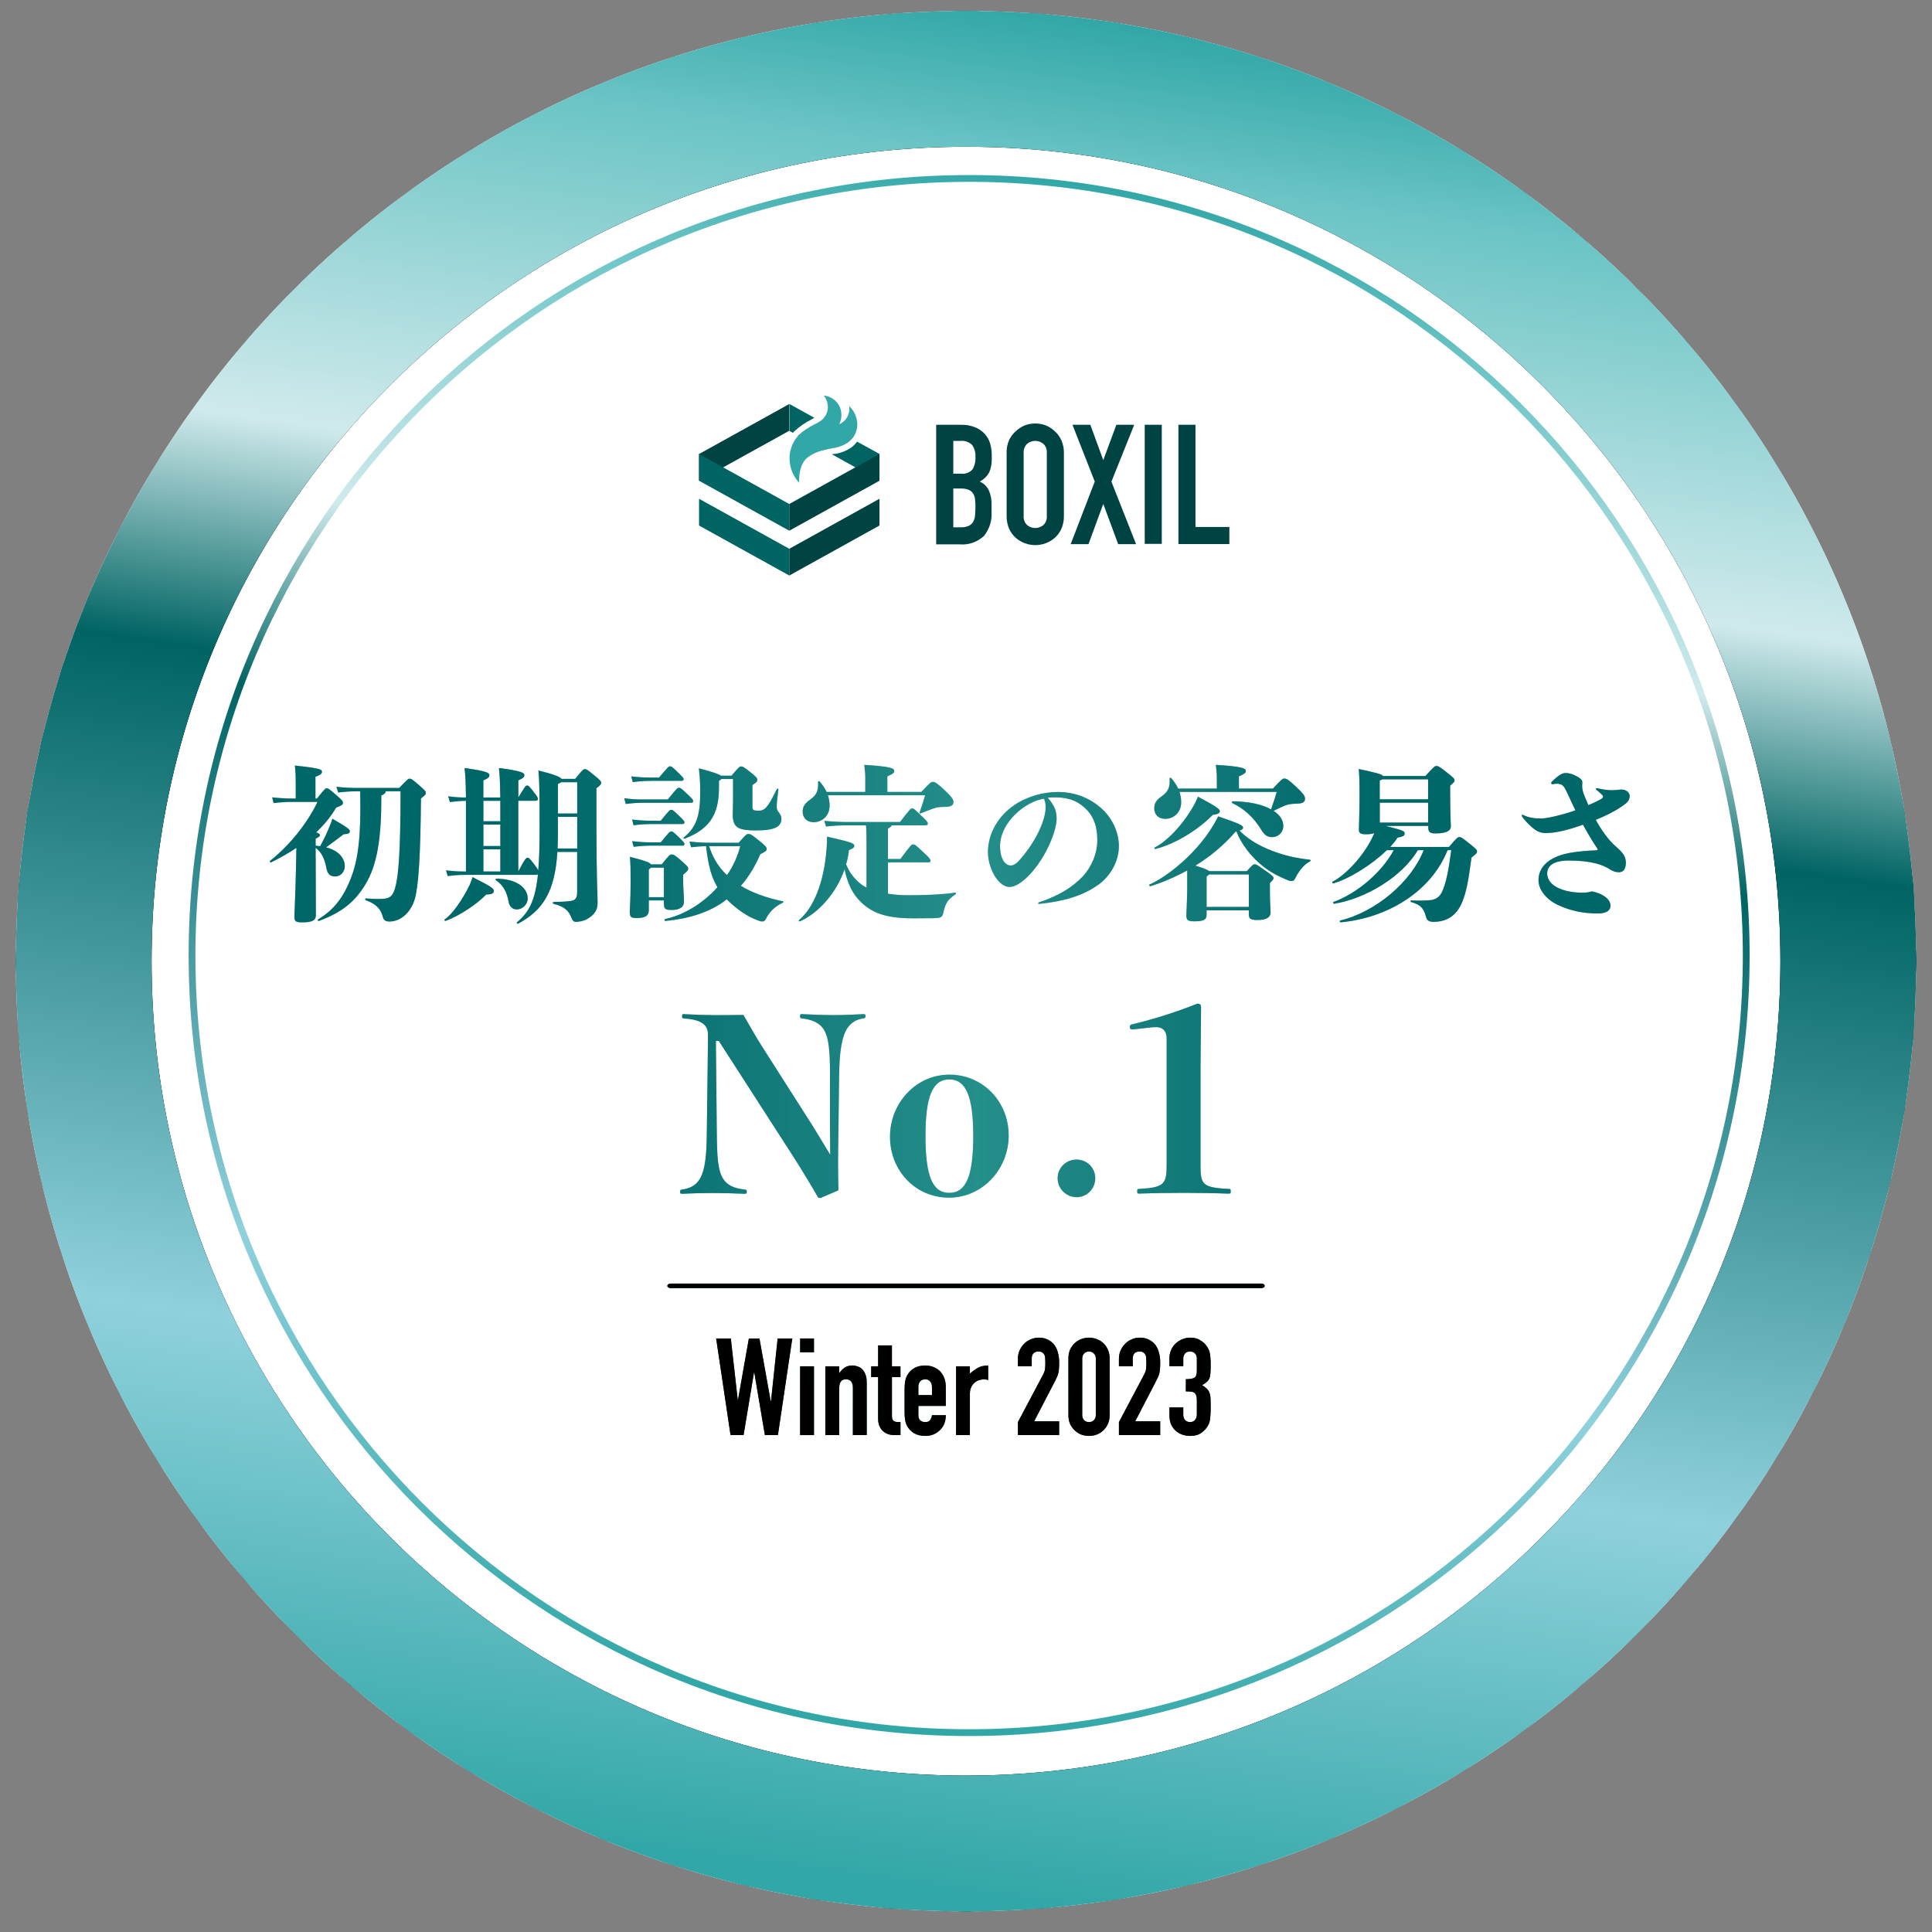
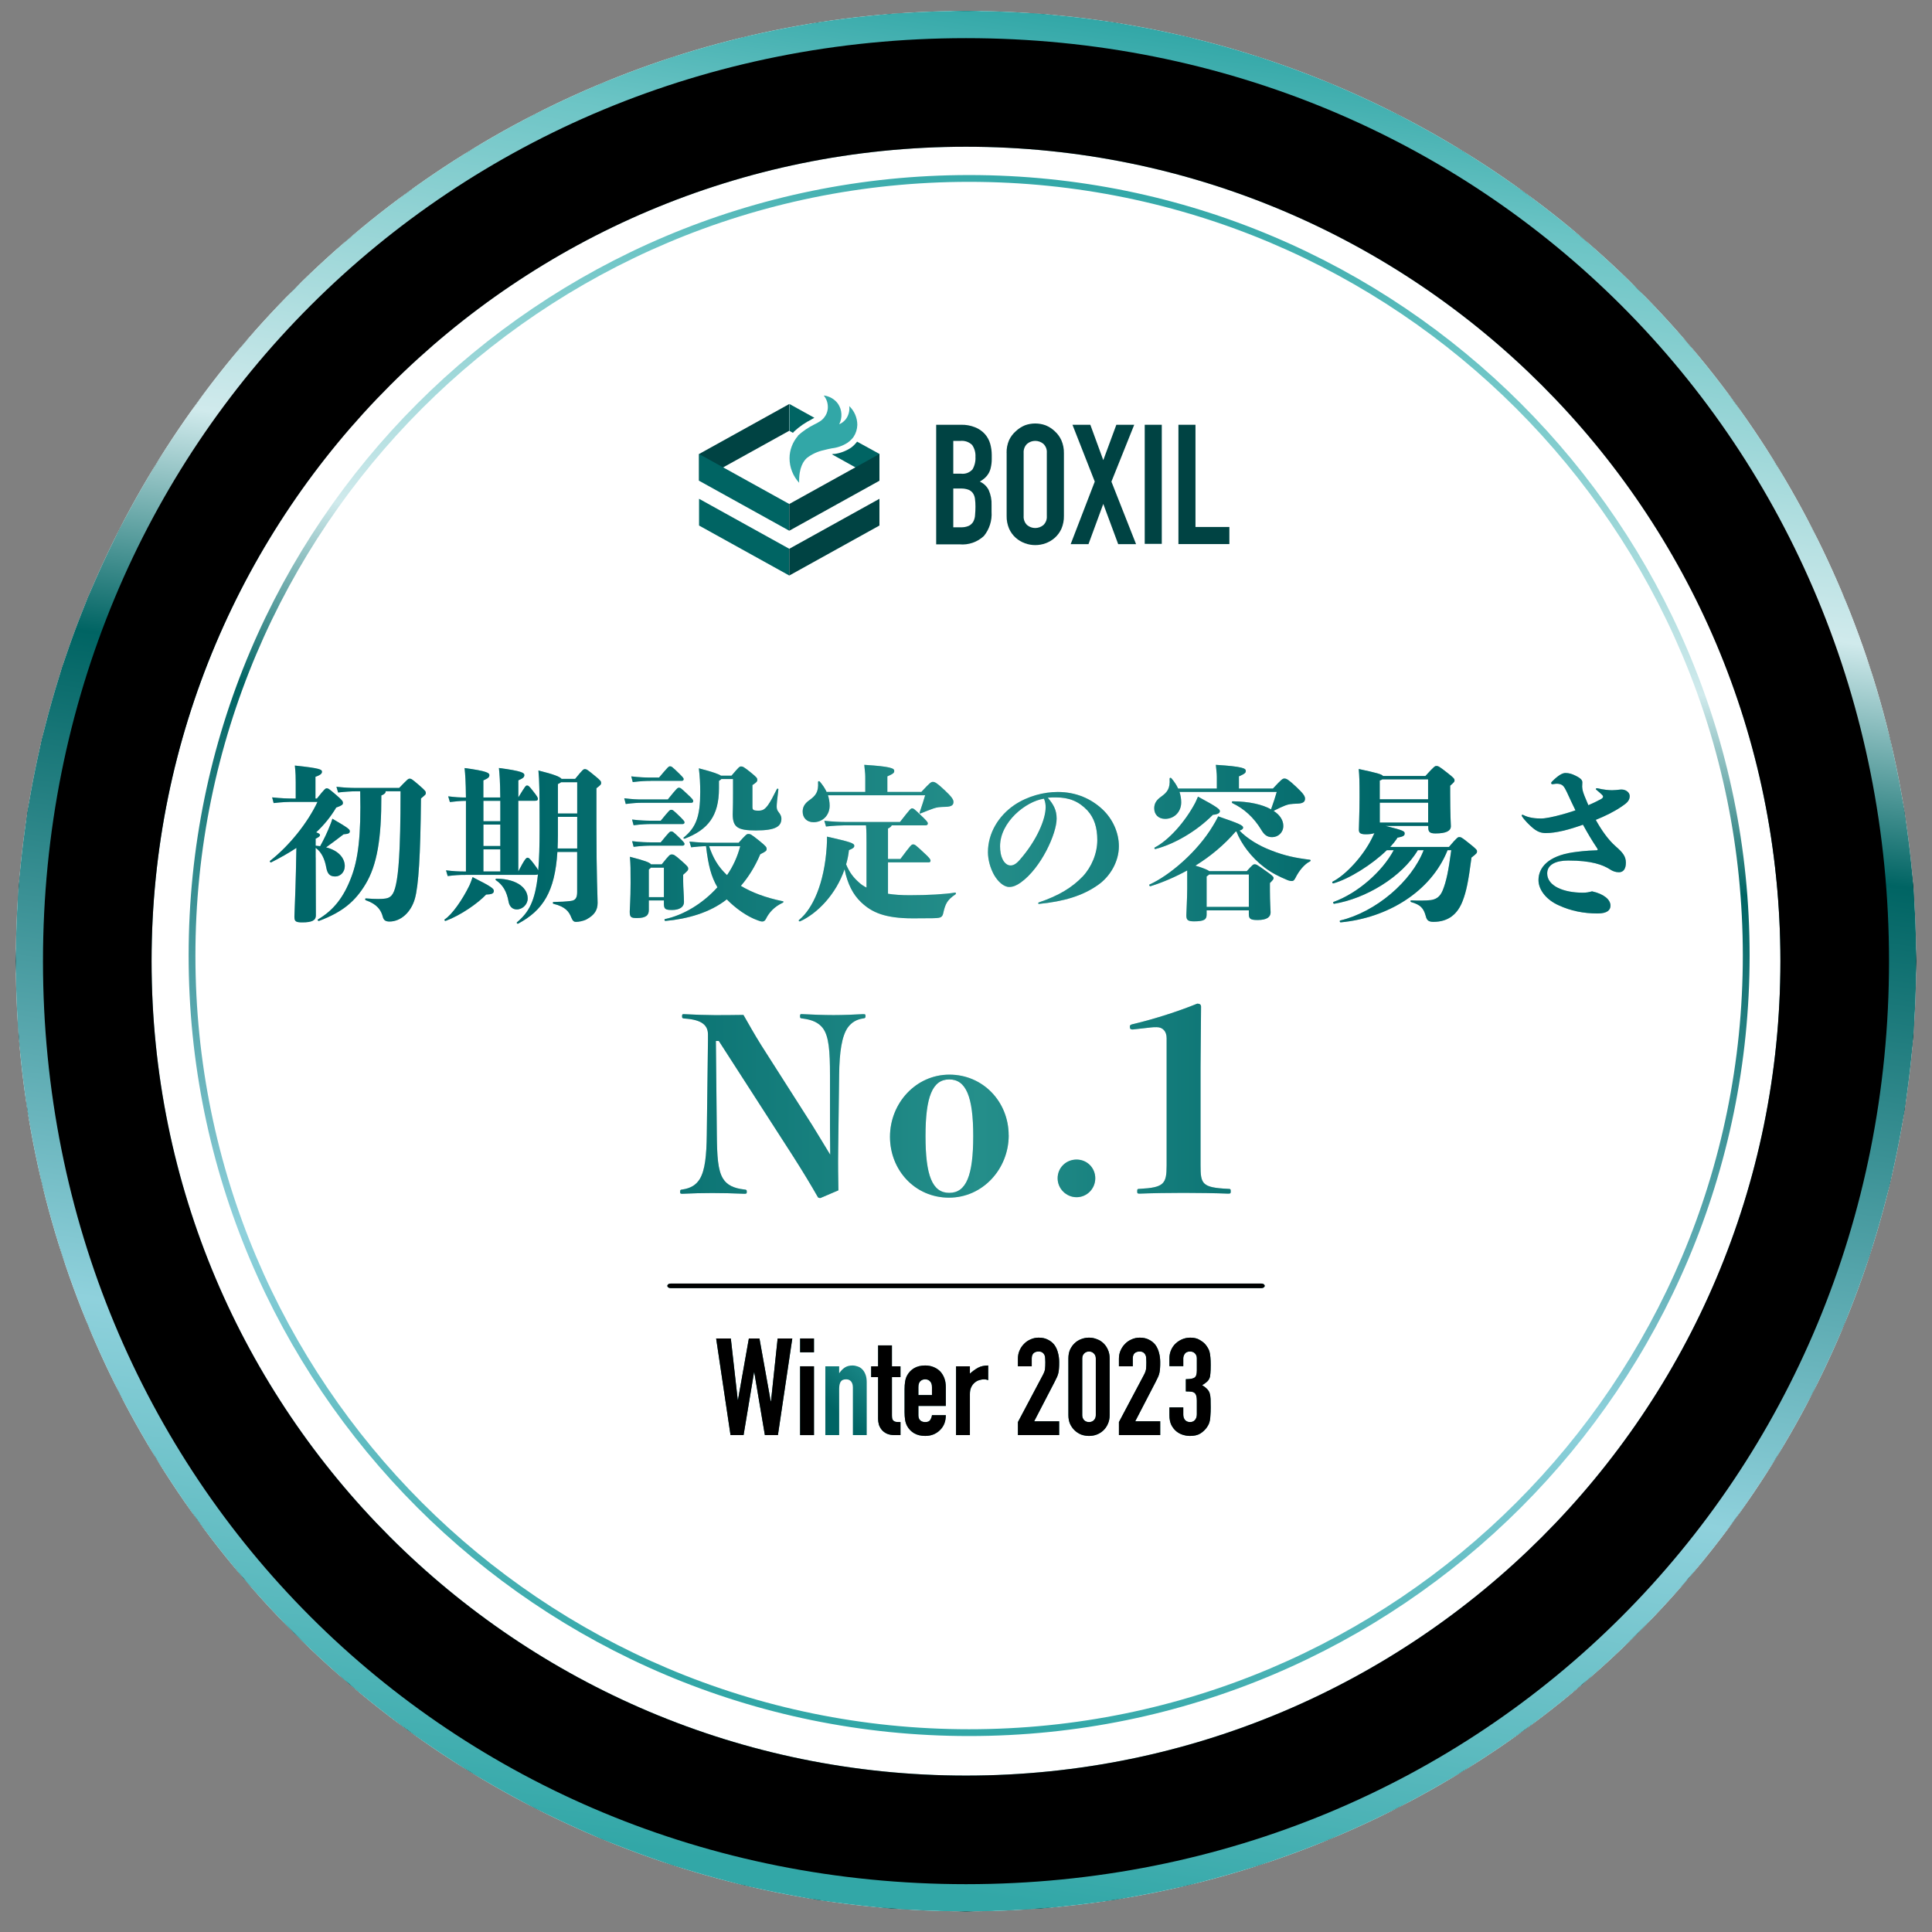
<svg xmlns="http://www.w3.org/2000/svg" width="122" height="122" viewBox="0 0 122 122" fill="none">
  <rect x="0" y="0" width="122" height="122" fill="#808080" stroke="none" />
  <g clip-path="url(#clip0_649_2510)">
    <path d="M61 120.694C94.137 120.694 121 93.831 121 60.694C121 27.557 94.137 0.694 61 0.694C27.863 0.694 1 27.557 1 60.694C1 93.831 27.863 120.694 61 120.694Z" fill="white" />
    <path fill-rule="evenodd" clip-rule="evenodd" d="M61 0.694L65.708 0.88L70.388 1.434L75.008 2.354L79.543 3.634L83.963 5.266L88.24 7.237L92.351 9.54L96.268 12.157L99.968 15.074L103.428 18.271L106.626 21.732L109.543 25.431L112.16 29.349L114.463 33.46L116.434 37.737L118.066 42.157L119.346 46.691L120.266 51.312L120.82 55.992L121.006 60.7L120.82 65.409L120.266 70.089L119.346 74.709L118.066 79.243L116.434 83.663L114.463 87.94L112.16 92.052L109.543 95.969L106.626 99.669L103.428 103.129L99.968 106.326L96.268 109.243L92.351 111.86L88.24 114.163L83.963 116.134L79.543 117.766L75.008 119.046L70.388 119.966L65.708 120.52L61 120.706L56.291 120.52L51.611 119.966L46.991 119.046L42.457 117.766L38.037 116.134L33.76 114.163L29.648 111.86L25.731 109.243L22.031 106.326L18.571 103.129L15.374 99.669L12.457 95.969L9.84 92.052L7.537 87.94L5.566 83.663L3.934 79.243L2.654 74.709L1.734 70.089L1.18 65.409L0.994 60.7L1.18 55.992L1.734 51.312L2.654 46.691L3.934 42.157L5.566 37.737L7.537 33.46L9.84 29.349L12.457 25.431L15.374 21.732L18.571 18.271L22.031 15.074L25.731 12.157L29.648 9.54L33.76 7.237L38.037 5.266L42.457 3.634L46.991 2.354L51.611 1.434L56.291 0.88L61 0.694ZM61 112.123C89.403 112.123 112.428 89.097 112.428 60.694C112.428 32.291 89.403 9.266 61 9.266C32.597 9.266 9.571 32.291 9.571 60.694C9.571 89.097 32.597 112.123 61 112.123Z" fill="url(#paint0_linear_649_2510)" />
    <path fill-rule="evenodd" clip-rule="evenodd" d="M61 0.694L65.708 0.88L70.388 1.434L75.008 2.354L79.543 3.634L83.963 5.266L88.24 7.237L92.351 9.54L96.268 12.157L99.968 15.074L103.428 18.271L106.626 21.732L109.543 25.431L112.16 29.349L114.463 33.46L116.434 37.737L118.066 42.157L119.346 46.691L120.266 51.312L120.82 55.992L121.006 60.7L120.82 65.409L120.266 70.089L119.346 74.709L118.066 79.243L116.434 83.663L114.463 87.94L112.16 92.052L109.543 95.969L106.626 99.669L103.428 103.129L99.968 106.326L96.268 109.243L92.351 111.86L88.24 114.163L83.963 116.134L79.543 117.766L75.008 119.046L70.388 119.966L65.708 120.52L61 120.706L56.291 120.52L51.611 119.966L46.991 119.046L42.457 117.766L38.037 116.134L33.76 114.163L29.648 111.86L25.731 109.243L22.031 106.326L18.571 103.129L15.374 99.669L12.457 95.969L9.84 92.052L7.537 87.94L5.566 83.663L3.934 79.243L2.654 74.709L1.734 70.089L1.18 65.409L0.994 60.7L1.18 55.992L1.734 51.312L2.654 46.691L3.934 42.157L5.566 37.737L7.537 33.46L9.84 29.349L12.457 25.431L15.374 21.732L18.571 18.271L22.031 15.074L25.731 12.157L29.648 9.54L33.76 7.237L38.037 5.266L42.457 3.634L46.991 2.354L51.611 1.434L56.291 0.88L61 0.694ZM61 112.123C89.403 112.123 112.428 89.097 112.428 60.694C112.428 32.291 89.403 9.266 61 9.266C32.597 9.266 9.571 32.291 9.571 60.694C9.571 89.097 32.597 112.123 61 112.123Z" fill="black" />
-     <path fill-rule="evenodd" clip-rule="evenodd" d="M61 0.694L65.708 0.88L70.388 1.434L75.008 2.354L79.543 3.634L83.963 5.266L88.24 7.237L92.351 9.54L96.268 12.157L99.968 15.074L103.428 18.271L106.626 21.732L109.543 25.431L112.16 29.349L114.463 33.46L116.434 37.737L118.066 42.157L119.346 46.691L120.266 51.312L120.82 55.992L121.006 60.7L120.82 65.409L120.266 70.089L119.346 74.709L118.066 79.243L116.434 83.663L114.463 87.94L112.16 92.052L109.543 95.969L106.626 99.669L103.428 103.129L99.968 106.326L96.268 109.243L92.351 111.86L88.24 114.163L83.963 116.134L79.543 117.766L75.008 119.046L70.388 119.966L65.708 120.52L61 120.706L56.291 120.52L51.611 119.966L46.991 119.046L42.457 117.766L38.037 116.134L33.76 114.163L29.648 111.86L25.731 109.243L22.031 106.326L18.571 103.129L15.374 99.669L12.457 95.969L9.84 92.052L7.537 87.94L5.566 83.663L3.934 79.243L2.654 74.709L1.734 70.089L1.18 65.409L0.994 60.7L1.18 55.992L1.734 51.312L2.654 46.691L3.934 42.157L5.566 37.737L7.537 33.46L9.84 29.349L12.457 25.431L15.374 21.732L18.571 18.271L22.031 15.074L25.731 12.157L29.648 9.54L33.76 7.237L38.037 5.266L42.457 3.634L46.991 2.354L51.611 1.434L56.291 0.88L61 0.694ZM61 112.123C89.403 112.123 112.428 89.097 112.428 60.694C112.428 32.291 89.403 9.266 61 9.266C32.597 9.266 9.571 32.291 9.571 60.694C9.571 89.097 32.597 112.123 61 112.123Z" fill="url(#paint1_linear_649_2510)" />
    <path fill-rule="evenodd" clip-rule="evenodd" d="M110.483 60.34C110.483 87.56 88.417 109.626 61.197 109.626C33.977 109.626 11.911 87.557 11.911 60.34C11.911 33.123 33.977 11.054 61.197 11.054C88.417 11.054 110.483 33.12 110.483 60.34ZM61.197 109.197C88.18 109.197 110.054 87.323 110.054 60.34C110.054 33.357 88.18 11.483 61.197 11.483C34.214 11.483 12.34 33.357 12.34 60.34C12.34 87.323 34.214 109.197 61.197 109.197Z" fill="url(#paint2_linear_649_2510)" />
    <path fill-rule="evenodd" clip-rule="evenodd" d="M121 60.694C121 93.832 94.137 120.694 61 120.694C27.863 120.694 1 93.832 1 60.694C1 27.557 27.863 0.694 61 0.694C94.137 0.694 121 27.557 121 60.694ZM61 118.98C93.671 118.98 119.286 93.366 119.286 60.694C119.286 28.023 93.671 2.409 61 2.409C28.329 2.409 2.714 28.023 2.714 60.694C2.714 93.366 28.329 118.98 61 118.98Z" fill="url(#paint3_linear_649_2510)" />
    <path d="M51.249 26.483C50.851 26.683 50.486 26.934 50.16 27.234L50.071 27.331L49.854 27.212V25.512L51.426 26.383L51.363 26.417L51.249 26.48V26.483Z" fill="#006463" />
    <path d="M55.534 28.669V30.36L52.529 28.686L52.626 28.666H52.7C53.074 28.614 53.431 28.477 53.746 28.266C53.889 28.16 54.014 28.032 54.123 27.889L55.534 28.663V28.669Z" fill="#006463" />
    <path d="M49.84 25.512L44.143 28.669V30.357L49.84 27.2V25.512Z" fill="#004343" />
    <path d="M54.137 26.834C54.129 27.103 54.049 27.363 53.9 27.586C53.866 27.634 53.831 27.68 53.791 27.72C53.709 27.811 53.617 27.892 53.517 27.96C53.22 28.149 52.886 28.269 52.537 28.309C52.403 28.334 52.22 28.372 52.02 28.426C51.634 28.509 51.271 28.674 50.96 28.914C50.751 29.097 50.437 29.514 50.463 30.486C50.074 30.063 49.857 29.512 49.857 28.937C49.857 28.417 50.051 27.917 50.391 27.523V27.503C50.694 27.229 51.034 26.997 51.4 26.814C51.529 26.754 51.654 26.686 51.774 26.609C51.88 26.543 51.974 26.457 52.049 26.357C52.169 26.209 52.243 26.029 52.269 25.837C52.286 25.683 52.274 25.529 52.231 25.38C52.189 25.232 52.114 25.094 52.017 24.974C52.194 24.994 52.366 25.052 52.52 25.14C52.674 25.229 52.809 25.349 52.914 25.494C53.043 25.683 53.12 25.903 53.131 26.131C53.146 26.36 53.097 26.589 52.994 26.791C53.154 26.723 53.294 26.614 53.403 26.48C53.494 26.363 53.56 26.226 53.597 26.083C53.637 25.94 53.646 25.789 53.626 25.643C53.786 25.794 53.917 25.98 54.003 26.183C54.091 26.389 54.137 26.609 54.137 26.829V26.834Z" fill="#32A7A7" />
    <path d="M49.84 33.514L44.143 30.357V28.669L49.84 31.826V33.514Z" fill="#006463" />
    <path d="M49.84 33.514L55.534 30.357V28.669L49.84 31.826V33.514Z" fill="#004343" />
    <path d="M49.84 36.343L44.143 33.186V31.497L49.84 34.654V36.343Z" fill="#006463" />
    <path d="M49.84 36.343L55.534 33.186V31.497L49.84 34.654V36.343Z" fill="#004343" />
    <path d="M59.117 26.823H60.686C60.989 26.814 61.289 26.869 61.569 26.98C61.806 27.072 62.017 27.217 62.191 27.406C62.346 27.583 62.46 27.789 62.526 28.014C62.591 28.246 62.626 28.486 62.626 28.729V29.003C62.626 29.177 62.606 29.352 62.566 29.523C62.54 29.654 62.491 29.783 62.423 29.9C62.36 30.006 62.283 30.1 62.191 30.183C62.091 30.269 61.986 30.346 61.874 30.412C62.117 30.52 62.314 30.709 62.434 30.946C62.566 31.243 62.629 31.569 62.614 31.894V32.32C62.651 32.871 62.48 33.414 62.134 33.843C61.929 34.034 61.686 34.183 61.42 34.274C61.154 34.366 60.871 34.4 60.591 34.374H59.117V26.829V26.823ZM60.197 29.912H60.686C60.82 29.929 60.957 29.912 61.083 29.866C61.209 29.817 61.323 29.74 61.411 29.64C61.549 29.4 61.614 29.126 61.597 28.852C61.614 28.586 61.54 28.32 61.389 28.1C61.291 28.003 61.171 27.931 61.043 27.886C60.911 27.843 60.774 27.826 60.637 27.843H60.197V29.912ZM60.197 33.297H60.663C60.84 33.306 61.017 33.274 61.18 33.203C61.297 33.146 61.394 33.054 61.46 32.94C61.531 32.803 61.571 32.654 61.574 32.5C61.589 32.346 61.597 32.174 61.597 31.991C61.597 31.826 61.589 31.66 61.566 31.494C61.551 31.369 61.506 31.246 61.434 31.14C61.363 31.043 61.266 30.966 61.151 30.923C61 30.869 60.837 30.843 60.674 30.849H60.197V33.297Z" fill="#004343" />
    <path d="M63.563 28.6C63.557 28.323 63.609 28.049 63.72 27.794C63.82 27.58 63.963 27.389 64.14 27.234C64.309 27.072 64.506 26.946 64.72 26.857C65.14 26.703 65.603 26.703 66.026 26.857C66.24 26.943 66.44 27.072 66.609 27.234C66.786 27.394 66.929 27.591 67.026 27.809C67.134 28.063 67.189 28.337 67.183 28.614V32.58C67.189 32.857 67.134 33.134 67.026 33.389C66.929 33.606 66.786 33.8 66.609 33.96C66.437 34.111 66.24 34.229 66.026 34.306C65.606 34.46 65.143 34.46 64.723 34.306C64.509 34.229 64.311 34.111 64.14 33.96C63.963 33.803 63.82 33.606 63.723 33.389C63.614 33.134 63.56 32.857 63.566 32.58V28.597L63.563 28.6ZM64.64 32.583C64.631 32.689 64.649 32.794 64.686 32.894C64.723 32.994 64.783 33.083 64.86 33.157C65.003 33.277 65.186 33.343 65.371 33.343C65.557 33.343 65.74 33.277 65.886 33.157C65.963 33.083 66.02 32.994 66.06 32.894C66.097 32.794 66.111 32.689 66.103 32.583V28.6C66.111 28.494 66.097 28.389 66.06 28.289C66.02 28.189 65.963 28.1 65.886 28.026C65.74 27.906 65.56 27.84 65.371 27.84C65.183 27.84 65.003 27.906 64.86 28.026C64.783 28.1 64.723 28.189 64.686 28.289C64.649 28.389 64.631 28.494 64.64 28.6V32.583Z" fill="#004343" />
    <path d="M69.131 30.409L67.723 26.823H68.851L69.669 29.057L70.494 26.823H71.623L70.183 30.414L71.74 34.363H70.611L69.669 31.82L68.734 34.363H67.609L69.131 30.412V30.409Z" fill="#004343" />
    <path d="M72.286 26.823H73.363V34.343H72.286V26.823Z" fill="#004343" />
    <path d="M74.414 26.823H75.491V33.277H77.631V34.357H74.414V26.823Z" fill="#004343" />
    <path d="M19.934 54.143C19.934 55.56 19.946 57.017 19.946 57.812C19.946 58.109 19.714 58.246 19.089 58.246C18.654 58.246 18.591 58.172 18.591 57.866C18.591 57.654 18.654 56.512 18.686 55.023L18.717 53.543C18.24 53.86 17.711 54.157 17.131 54.452C17.077 54.483 17.006 54.397 17.057 54.357C18.294 53.386 19.437 51.937 20.049 50.637H18.549C18.169 50.637 17.789 50.649 17.28 50.712L17.186 50.352C17.769 50.414 18.169 50.426 18.549 50.426H18.674V49.4C18.674 49.072 18.674 48.872 18.62 48.343C20.237 48.512 20.331 48.597 20.331 48.734C20.331 48.829 20.28 48.926 19.92 49.052V50.426H20.014C20.491 49.823 20.554 49.78 20.629 49.78C20.723 49.78 20.766 49.8 21.22 50.192C21.623 50.54 21.654 50.594 21.654 50.709C21.654 50.814 21.58 50.869 21.231 50.994C20.871 51.597 20.449 52.106 19.963 52.56C20.154 52.623 20.206 52.677 20.206 52.729C20.206 52.803 20.151 52.854 19.931 52.96V53.403L20.217 53.434C20.46 53 20.683 52.526 20.863 52.06C20.906 51.966 20.949 51.829 20.989 51.7C22.026 52.303 22.089 52.377 22.089 52.492C22.089 52.617 22.006 52.66 21.697 52.683C21.231 53.043 20.894 53.286 20.589 53.509C21.391 53.709 21.771 54.197 21.771 54.692C21.771 55.06 21.506 55.346 21.169 55.346C20.809 55.346 20.671 55.166 20.597 54.754C20.511 54.289 20.323 53.814 19.931 53.537V54.14L19.934 54.143ZM25.209 49.754C25.737 49.206 25.78 49.172 25.863 49.172C25.969 49.172 26.011 49.192 26.477 49.594C26.88 49.943 26.889 49.986 26.889 50.072C26.889 50.166 26.877 50.177 26.583 50.42C26.551 54.089 26.426 55.917 26.203 56.732C25.96 57.609 25.306 58.192 24.597 58.192C24.343 58.192 24.229 58.106 24.174 57.894C24.069 57.483 23.814 57.092 23.106 56.849C23.043 56.829 23.043 56.732 23.106 56.732C23.803 56.786 24.089 56.774 24.323 56.743C24.64 56.7 24.863 56.552 25.009 55.834C25.146 55.189 25.294 53.963 25.294 49.966H24.354C24.354 50.072 24.291 50.146 24.08 50.232C24.091 52.937 23.814 54.629 23.074 55.846C22.44 56.892 21.669 57.58 20.146 58.152C20.083 58.172 20.029 58.089 20.083 58.057C21.046 57.486 21.7 56.683 22.186 55.383C22.609 54.272 22.809 52.814 22.746 49.969H22.46C22.197 49.969 21.814 49.989 21.351 50.043L21.246 49.683C21.72 49.737 22.143 49.757 22.46 49.757H25.209V49.754Z" fill="url(#paint4_linear_649_2510)" />
    <path d="M31.183 56.266C31.183 56.426 31.034 56.477 30.697 56.489C30.18 57.037 29.091 57.8 28.149 58.148C28.086 58.169 28.031 58.086 28.086 58.054C28.54 57.757 29.194 56.837 29.651 55.897C29.694 55.803 29.769 55.611 29.843 55.389C31.069 56.003 31.186 56.117 31.186 56.266H31.183ZM36.32 49.183C36.797 48.6 36.837 48.569 36.934 48.569C37.04 48.569 37.091 48.6 37.58 49.003C37.929 49.288 37.96 49.34 37.96 49.437C37.96 49.534 37.929 49.574 37.663 49.774V52.154C37.663 55.357 37.737 56.637 37.737 57.017C37.737 57.483 37.526 57.788 37.04 58.054C36.84 58.16 36.543 58.214 36.363 58.214C36.257 58.214 36.163 58.16 36.077 57.94C35.94 57.58 35.709 57.254 34.957 57.074C34.894 57.063 34.894 56.957 34.957 56.957C35.486 56.946 35.654 56.937 36.034 56.894C36.331 56.863 36.446 56.703 36.446 56.334V53.797H35.197C35.04 56.323 34.277 57.486 32.723 58.323C32.669 58.354 32.597 58.28 32.649 58.237C33.389 57.614 33.791 56.917 33.971 55.214C33.929 55.234 33.866 55.246 33.78 55.246H29.423C28.946 55.246 28.726 55.266 28.271 55.32L28.166 54.96C28.643 55.014 28.917 55.034 29.423 55.034V50.571C29.043 50.571 28.82 50.603 28.409 50.646L28.303 50.286C28.737 50.34 29 50.36 29.423 50.36C29.411 49.303 29.38 48.923 29.337 48.5C30.774 48.691 30.903 48.817 30.903 48.943C30.903 49.08 30.829 49.143 30.523 49.28V50.357H31.591C31.58 49.3 31.549 48.92 31.506 48.497C32.986 48.688 33.111 48.814 33.111 48.94C33.111 49.077 33.037 49.14 32.731 49.277V50.354C33.174 49.634 33.197 49.603 33.28 49.603C33.354 49.603 33.397 49.614 33.649 49.94C33.934 50.3 33.966 50.374 33.966 50.449C33.966 50.534 33.914 50.566 33.786 50.566H32.729V55.029C33.151 54.214 33.237 54.163 33.311 54.163C33.374 54.163 33.437 54.183 33.691 54.523C33.871 54.754 33.946 54.871 33.989 54.957C34.051 54.26 34.074 53.403 34.074 52.334C34.074 50.008 34.063 49.311 34 48.654C34.971 48.897 35.354 49.046 35.46 49.183H36.317H36.32ZM30.526 50.569V51.857H31.594V50.569H30.526ZM30.526 53.423H31.594V52.069H30.526V53.423ZM30.526 55.029H31.594V53.634H30.526V55.029ZM32.631 57.428C32.357 57.428 32.166 57.237 32.114 56.931C31.997 56.277 31.746 55.874 31.311 55.577C31.26 55.546 31.3 55.483 31.366 55.483C32.751 55.514 33.323 56.137 33.323 56.74C33.323 57.111 32.994 57.428 32.634 57.428H32.631ZM36.449 53.58V51.583H35.231V52.714C35.231 53.02 35.22 53.306 35.211 53.58H36.449ZM35.431 49.394C35.389 49.426 35.326 49.468 35.231 49.511V51.371H36.449V49.394H35.434H35.431Z" fill="url(#paint5_linear_649_2510)" />
    <path d="M40.517 50.694C40.263 50.694 40.02 50.706 39.514 50.769L39.42 50.409C39.949 50.472 40.214 50.483 40.52 50.483H42.169C42.76 49.755 42.783 49.743 42.877 49.743C42.963 49.743 43.003 49.763 43.437 50.177C43.754 50.474 43.774 50.514 43.774 50.589C43.774 50.652 43.731 50.694 43.657 50.694H40.517ZM43.14 55.643C43.14 56.046 43.191 56.552 43.191 56.966C43.191 57.283 42.894 57.463 42.44 57.463C42.017 57.463 41.923 57.409 41.923 57.06V56.86H40.971V57.463C40.971 57.792 40.803 57.972 40.22 57.972C39.84 57.972 39.766 57.917 39.766 57.56C39.766 57.392 39.82 56.789 39.82 55.743C39.82 54.877 39.82 54.623 39.777 54.103C40.709 54.346 41.014 54.452 41.109 54.58H41.786C42.271 53.977 42.303 53.957 42.42 53.957C42.537 53.957 42.589 53.969 43.023 54.349C43.414 54.697 43.457 54.752 43.457 54.846C43.457 54.963 43.414 54.995 43.14 55.237V55.649V55.643ZM41.089 49.312C40.814 49.312 40.466 49.323 39.957 49.386L39.863 49.026C40.391 49.089 40.76 49.1 41.089 49.1H41.617C42.2 48.414 42.22 48.392 42.314 48.392C42.4 48.392 42.431 48.403 42.874 48.834C43.14 49.097 43.171 49.14 43.171 49.203C43.171 49.257 43.129 49.309 43.054 49.309H41.089V49.312ZM41.14 52.037C40.866 52.037 40.517 52.049 40.009 52.112L39.914 51.752C40.443 51.815 40.814 51.826 41.14 51.826H41.723C42.271 51.16 42.294 51.137 42.389 51.137C42.474 51.137 42.506 51.149 42.929 51.56C43.183 51.815 43.226 51.866 43.226 51.932C43.226 51.986 43.183 52.037 43.109 52.037H41.143H41.14ZM39.914 53.117C40.443 53.18 40.814 53.192 41.14 53.192H41.723C42.271 52.526 42.294 52.503 42.389 52.503C42.474 52.503 42.506 52.514 42.929 52.926C43.183 53.18 43.226 53.232 43.226 53.294C43.226 53.349 43.183 53.4 43.109 53.4H41.143C40.869 53.4 40.52 53.412 40.011 53.474L39.917 53.114L39.914 53.117ZM41.923 56.649V54.789H41.097C41.077 54.82 41.034 54.863 40.971 54.906V56.652H41.923V56.649ZM46.637 53.223C47.111 52.694 47.154 52.663 47.26 52.663C47.377 52.663 47.429 52.675 47.926 53.075C48.38 53.443 48.411 53.497 48.411 53.614C48.411 53.72 48.369 53.763 48.009 53.943C47.671 54.737 47.257 55.392 46.783 55.94C47.46 56.352 48.357 56.692 49.437 56.912C49.5 56.923 49.48 56.974 49.426 57.006C48.886 57.26 48.56 57.629 48.369 58.02C48.306 58.146 48.231 58.189 48.146 58.189C48.051 58.189 48.009 58.177 47.84 58.114C47.163 57.872 46.446 57.355 45.894 56.792C44.826 57.637 43.4 58.029 42.026 58.154C41.963 58.166 41.931 58.049 41.994 58.037C43.146 57.794 44.371 57.066 45.303 56.029C44.911 55.352 44.731 54.675 44.583 53.429C44.297 53.44 44 53.46 43.643 53.503L43.537 53.143C44.129 53.206 44.531 53.217 44.911 53.217H46.634L46.637 53.223ZM45.4 49.786C45.4 51.54 44.691 52.397 43.243 52.957C43.18 52.977 43.126 52.926 43.18 52.883C43.951 52.249 44.217 51.56 44.217 50.017C44.217 49.5 44.197 49.077 44.131 48.517C45.063 48.76 45.4 48.889 45.526 48.983H46.191C46.657 48.434 46.7 48.4 46.794 48.4C46.9 48.4 46.951 48.412 47.397 48.769C47.8 49.097 47.82 49.137 47.82 49.246C47.82 49.355 47.769 49.406 47.514 49.575V50.949C47.514 51.14 47.557 51.192 47.906 51.192C48.171 51.192 48.309 51.097 48.509 50.823C48.666 50.6 48.826 50.294 49.057 49.829C49.089 49.775 49.163 49.797 49.151 49.86C49.066 50.569 49.046 50.769 49.046 50.949C49.046 51.097 49.1 51.203 49.163 51.277C49.289 51.437 49.343 51.563 49.343 51.689C49.343 52.175 49.003 52.44 47.737 52.44C46.594 52.44 46.269 52.249 46.269 51.414C46.269 51.266 46.289 51.066 46.289 50.103V49.194H45.549C45.517 49.226 45.474 49.269 45.4 49.312V49.789V49.786ZM44.777 53.434C45.02 54.154 45.326 54.715 45.909 55.263C46.289 54.715 46.574 54.089 46.743 53.434H44.777Z" fill="url(#paint6_linear_649_2510)" />
    <path d="M56.069 56.437C56.46 56.5 56.914 56.531 57.443 56.531C58.586 56.531 59.706 56.468 60.309 56.363C60.371 56.351 60.383 56.449 60.329 56.48C59.811 56.828 59.694 57.071 59.557 57.686C59.514 57.886 59.4 57.94 59.26 57.96C59.143 57.98 58.931 57.991 57.654 57.991C55.869 57.991 55.054 57.611 54.389 56.986C53.86 56.489 53.523 55.823 53.331 54.891C52.783 56.497 51.597 57.694 50.52 58.18C50.466 58.2 50.403 58.137 50.457 58.094C51.326 57.386 52.054 55.78 52.203 53.486C52.223 53.231 52.223 53.051 52.223 52.831C53.714 53.169 53.946 53.243 53.946 53.414C53.946 53.508 53.871 53.583 53.609 53.68C53.577 53.986 53.514 54.294 53.429 54.58C53.651 55.12 53.906 55.426 54.263 55.743C54.38 55.849 54.526 55.954 54.717 56.048V53.194C54.717 52.803 54.717 52.486 54.686 52.117H53.354C53.111 52.117 52.657 52.137 52.16 52.191L52.054 51.831C52.571 51.886 53.049 51.906 53.354 51.906H56.831C57.486 51.071 57.509 51.048 57.594 51.048C57.68 51.048 57.72 51.06 58.197 51.526C58.526 51.843 58.589 51.917 58.589 52.003C58.589 52.089 58.514 52.12 58.431 52.12H56.306C56.286 52.183 56.231 52.237 56.074 52.32V54.243H56.857C57.523 53.354 57.554 53.323 57.66 53.323C57.766 53.323 57.797 53.334 58.38 53.883C58.666 54.148 58.76 54.254 58.76 54.349C58.76 54.411 58.729 54.454 58.654 54.454H56.074V56.443L56.069 56.437ZM52.283 50.22C52.346 50.42 52.389 50.643 52.389 50.874C52.389 51.497 51.934 51.92 51.374 51.92C50.94 51.92 50.686 51.634 50.686 51.254C50.686 50.957 50.811 50.737 51.129 50.514C51.509 50.24 51.7 50.006 51.657 49.383C51.657 49.32 51.731 49.309 51.774 49.363C51.943 49.563 52.091 49.774 52.197 50.008H54.64V49.174C54.64 48.951 54.64 48.837 54.577 48.297C56.269 48.403 56.469 48.52 56.469 48.677C56.469 48.803 56.417 48.857 56.034 49.026V50.008H58.18C58.74 49.406 58.794 49.374 58.909 49.374C59.034 49.374 59.163 49.437 59.669 49.914C60.08 50.306 60.209 50.474 60.209 50.643C60.209 50.834 60.091 50.94 59.711 50.949C59.351 50.96 59.183 50.968 58.94 51.054C58.709 51.14 58.529 51.203 58.146 51.36C58.083 51.38 58.051 51.371 58.071 51.309C58.24 50.823 58.314 50.569 58.42 50.22H52.277H52.283Z" fill="url(#paint7_linear_649_2510)" />
    <path d="M65.56 57.037C65.56 57.017 65.571 56.994 65.603 56.983C66.86 56.56 67.706 56.043 68.383 55.334C68.923 54.752 69.291 53.897 69.291 53.051C69.291 52.257 69.1 51.657 68.669 51.18C68.129 50.609 67.526 50.354 66.68 50.354C66.523 50.354 66.331 50.354 66.163 50.374C66.543 50.817 66.723 51.166 66.723 51.697C66.723 52.637 65.751 54.806 64.449 55.734C64.194 55.914 63.971 56.009 63.729 56.009C63.369 56.009 63 55.649 62.766 55.237C62.534 54.814 62.386 54.297 62.386 53.809C62.386 52.614 63.051 51.514 64.066 50.826C64.911 50.266 65.917 50.011 66.794 50.011C67.977 50.011 68.909 50.454 69.597 51.089C70.263 51.703 70.654 52.58 70.654 53.434C70.654 54.417 70.094 55.357 69.331 55.886C68.36 56.572 67.174 56.923 65.611 57.08C65.569 57.08 65.56 57.06 65.56 57.026V57.037ZM63.151 53.434C63.151 53.74 63.194 54.049 63.343 54.323C63.46 54.523 63.629 54.651 63.809 54.651C63.957 54.651 64.126 54.6 64.38 54.314C65.48 53.066 66.029 51.723 66.029 50.983C66.029 50.826 66.017 50.646 65.923 50.434C64.771 50.603 63.151 51.914 63.151 53.437V53.434Z" fill="url(#paint8_linear_649_2510)" />
    <path d="M76.194 57.757C76.194 58.054 76.057 58.18 75.4 58.18C74.997 58.18 74.914 58.086 74.914 57.8C74.914 57.663 74.969 56.657 74.969 56.14V54.966C74.217 55.377 73.434 55.717 72.654 55.96C72.591 55.98 72.537 55.874 72.591 55.854C73.86 55.283 75.626 53.771 76.589 52.154C76.674 52.017 76.811 51.786 76.926 51.551C78.257 52.006 78.5 52.123 78.5 52.26C78.5 52.334 78.449 52.397 78.269 52.451C78.777 52.968 79.483 53.403 80.289 53.709C81.134 54.037 81.78 54.174 82.72 54.291C82.783 54.303 82.771 54.366 82.72 54.397C82.383 54.554 82.023 54.989 81.811 55.423C81.726 55.591 81.663 55.634 81.589 55.634C81.503 55.634 81.42 55.623 81.291 55.571C80.743 55.34 80.329 55.137 79.854 54.78C78.997 54.134 78.374 53.269 78.077 52.506L78.023 52.517C77.294 53.363 76.426 54.083 75.486 54.663C76.026 54.823 76.269 54.937 76.363 55.011H78.731C79.091 54.608 79.143 54.577 79.229 54.577C79.323 54.577 79.366 54.589 79.98 55.031C80.309 55.263 80.423 55.36 80.423 55.443C80.423 55.526 80.371 55.58 80.191 55.76V56.226C80.191 56.966 80.234 57.483 80.234 57.611C80.234 57.909 80.003 58.097 79.409 58.097C78.954 58.097 78.86 58.011 78.86 57.728V57.486H76.194V57.76V57.757ZM74.483 50.008C74.546 50.209 74.589 50.431 74.589 50.663C74.589 51.286 74.134 51.709 73.574 51.709C73.14 51.709 72.886 51.423 72.886 51.043C72.886 50.746 73.011 50.526 73.329 50.303C73.709 50.029 73.9 49.794 73.857 49.171C73.857 49.108 73.931 49.097 73.974 49.151C74.143 49.351 74.291 49.563 74.397 49.797H76.84V49.174C76.84 48.951 76.84 48.837 76.777 48.297C78.469 48.403 78.669 48.52 78.669 48.677C78.669 48.803 78.614 48.857 78.234 49.026V49.797H80.38C80.94 49.194 80.994 49.163 81.109 49.163C81.234 49.163 81.363 49.226 81.869 49.703C82.28 50.094 82.409 50.263 82.409 50.431C82.409 50.631 82.291 50.737 81.911 50.748C81.551 50.76 81.371 50.78 81.151 50.866C80.983 50.928 80.74 51.046 80.423 51.203C80.826 51.466 81.037 51.794 81.037 52.154C81.037 52.577 80.709 52.863 80.329 52.863C80.011 52.863 79.831 52.706 79.663 52.428C79.177 51.614 78.543 51.054 77.823 50.717C77.769 50.686 77.78 50.6 77.843 50.6C78.889 50.611 79.714 50.8 80.263 51.108C80.42 50.674 80.526 50.337 80.623 50.008H74.48H74.483ZM75.646 50.303C76.946 51 77.031 51.117 77.031 51.223C77.031 51.34 76.906 51.423 76.589 51.454C75.52 52.531 74.114 53.314 72.971 53.611C72.909 53.631 72.866 53.548 72.92 53.517C73.786 53.063 74.803 51.951 75.469 50.706C75.511 50.62 75.574 50.483 75.649 50.303H75.646ZM78.86 57.271V55.22H76.354C76.323 55.251 76.269 55.294 76.194 55.346V57.269H78.86V57.271Z" fill="url(#paint9_linear_649_2510)" />
    <path d="M91.503 53.474C92.02 52.871 92.063 52.86 92.149 52.86C92.254 52.86 92.297 52.871 92.771 53.252C93.246 53.632 93.269 53.674 93.269 53.76C93.269 53.866 93.249 53.897 92.92 54.151C92.72 55.694 92.591 56.286 92.371 56.869C92.054 57.714 91.471 58.212 90.52 58.212C90.203 58.212 90.097 58.106 90.034 57.852C89.897 57.343 89.697 57.132 89.114 56.963C89.051 56.943 89.051 56.857 89.114 56.857C89.549 56.877 90.023 56.877 90.363 56.837C90.691 56.783 90.934 56.637 91.103 56.223C91.334 55.651 91.463 55.017 91.643 53.686H91.411C90.343 56.349 87.574 57.969 84.666 58.243C84.603 58.254 84.571 58.137 84.634 58.126C86.886 57.586 89.137 55.663 89.9 53.686H89.531C88.517 55.397 86.211 56.752 84.257 57.069C84.194 57.08 84.151 56.974 84.214 56.952C85.694 56.423 87.28 55.06 88.009 53.686H87.574C86.643 54.594 85.194 55.503 84.203 55.78C84.14 55.8 84.097 55.706 84.149 55.674C84.951 55.272 86.083 54.077 86.654 52.894C86.709 52.789 86.749 52.694 86.791 52.609C86.643 52.663 86.454 52.683 86.243 52.683C85.894 52.683 85.809 52.589 85.809 52.397C85.809 52.06 85.851 51.36 85.851 50.326C85.851 49.291 85.84 49.014 85.8 48.56C86.931 48.803 87.26 48.889 87.334 49.003H90.009C90.569 48.389 90.611 48.369 90.706 48.369C90.811 48.369 90.874 48.389 91.383 48.791C91.806 49.12 91.849 49.183 91.849 49.277C91.849 49.363 91.837 49.383 91.574 49.614V50.092C91.574 51.423 91.617 52.069 91.617 52.174C91.617 52.471 91.32 52.629 90.646 52.629C90.274 52.629 90.191 52.523 90.191 52.249V52.154H87.494C88.669 52.44 88.7 52.503 88.7 52.632C88.7 52.76 88.637 52.823 88.246 52.897C88.129 53.089 87.971 53.277 87.791 53.48H91.514L91.503 53.474ZM87.286 49.214C87.243 49.246 87.191 49.269 87.126 49.289V50.471H90.18V49.214H87.283H87.286ZM90.183 51.943V50.686H87.129V51.943H90.183Z" fill="url(#paint10_linear_649_2510)" />
    <path d="M100.86 49.774C101.294 49.88 101.62 49.9 101.8 49.9C101.969 49.9 102.129 49.88 102.34 49.857H102.403C102.669 49.857 102.911 50.037 102.911 50.269C102.911 50.543 102.743 50.703 102.426 50.914C101.917 51.263 101.349 51.537 100.766 51.772C101.126 52.417 101.549 53.029 102.034 53.452C102.469 53.831 102.669 54.074 102.669 54.477C102.669 54.88 102.5 55.08 102.234 55.08C102.011 55.08 101.831 55.006 101.686 54.911C101.22 54.606 100.491 54.34 99.031 54.34C98.249 54.34 97.7 54.594 97.7 55.154C97.7 55.949 98.737 56.371 99.951 56.371C100.194 56.371 100.32 56.34 100.534 56.286C101.254 56.443 101.697 56.794 101.697 57.186C101.697 57.46 101.506 57.683 100.883 57.683C100.006 57.683 99.203 57.523 98.44 57.174C97.669 56.837 97.151 56.203 97.151 55.577C97.151 54.774 97.774 54.054 99.329 53.823C99.731 53.769 100.123 53.717 100.766 53.697C100.86 53.697 100.891 53.686 100.891 53.654C100.891 53.623 100.871 53.58 100.817 53.506C100.531 53.083 100.257 52.617 99.96 52.077C99.083 52.394 98.257 52.606 97.614 52.606C97.297 52.606 97.043 52.511 96.726 52.226C96.546 52.066 96.26 51.791 96.103 51.537C96.095 51.524 96.091 51.51 96.091 51.494C96.091 51.463 96.111 51.452 96.134 51.452C96.157 51.452 96.166 51.452 96.186 51.463C96.534 51.643 96.937 51.686 97.317 51.686C97.591 51.686 98.1 51.58 98.597 51.443C98.883 51.369 99.18 51.274 99.486 51.169C99.306 50.809 99.126 50.417 98.937 50.006C98.854 49.837 98.789 49.709 98.694 49.614C98.609 49.529 98.451 49.489 98.314 49.489C98.24 49.489 98.189 49.5 98.123 49.509C98.057 49.517 98.06 49.52 98.037 49.52C97.983 49.52 97.951 49.489 97.951 49.446C97.951 49.426 97.963 49.392 98.006 49.352C98.397 48.96 98.66 48.812 98.851 48.812C99.074 48.812 99.274 48.874 99.466 48.971C99.869 49.163 99.92 49.289 99.92 49.406C99.92 49.469 99.909 49.597 99.909 49.672C99.92 49.84 99.94 49.969 100.057 50.263C100.131 50.443 100.214 50.643 100.3 50.846C100.574 50.729 100.84 50.603 101.071 50.477C101.197 50.414 101.229 50.352 101.229 50.309C101.229 50.266 101.217 50.246 101.166 50.191C101.049 50.074 100.934 49.98 100.794 49.863C100.781 49.85 100.774 49.835 100.774 49.82C100.774 49.8 100.794 49.777 100.837 49.777H100.857L100.86 49.774Z" fill="url(#paint11_linear_649_2510)" />
    <path d="M45.206 65.74L45.266 71.646C45.28 72.994 45.326 73.903 45.66 74.431C45.903 74.826 46.326 75.037 46.991 75.112C47.143 75.126 47.157 75.143 47.157 75.263C47.157 75.369 47.143 75.383 46.991 75.383C46.326 75.352 45.583 75.337 44.977 75.337C44.371 75.337 43.706 75.352 43.1 75.383C42.963 75.383 42.949 75.369 42.949 75.263C42.949 75.143 42.963 75.126 43.1 75.112C43.614 75.037 43.963 74.823 44.191 74.446C44.526 73.886 44.614 72.963 44.631 71.646L44.706 65.712V65.332C44.706 64.786 44.389 64.391 43.223 64.317C43.086 64.303 43.071 64.286 43.071 64.18C43.071 64.06 43.086 64.029 43.223 64.043C43.751 64.074 44.66 64.103 45.114 64.103C45.614 64.103 46.22 64.103 46.946 64.089C47.294 64.694 47.657 65.346 48.066 65.997L51.291 71.054C51.714 71.734 52.063 72.326 52.426 72.917L52.411 71.206V67.889C52.411 66.406 52.351 65.437 51.957 64.92C51.686 64.572 51.291 64.391 50.671 64.314C50.534 64.3 50.52 64.283 50.52 64.177C50.52 64.057 50.534 64.026 50.671 64.04C51.2 64.072 52.08 64.1 52.64 64.1C53.231 64.1 54.003 64.069 54.503 64.04C54.64 64.04 54.654 64.054 54.654 64.16C54.654 64.266 54.64 64.297 54.503 64.311C54.094 64.371 53.777 64.554 53.534 64.886C53.157 65.431 53.006 66.431 52.989 67.883L52.929 72.591C52.914 73.666 52.929 74.303 52.943 75.166L51.809 75.651C51.717 75.651 51.671 75.637 51.643 75.591C51.203 74.82 50.749 74.063 50.054 72.972L45.391 65.734H45.209L45.206 65.74Z" fill="url(#paint12_linear_649_2510)" />
    <path d="M63.697 71.692C63.697 73.811 62.063 75.629 59.926 75.629C57.789 75.629 56.2 73.903 56.2 71.783C56.2 69.663 57.834 67.86 59.954 67.86C62.074 67.86 63.694 69.572 63.694 71.692H63.697ZM58.443 71.737C58.443 74.22 58.866 75.326 59.943 75.326C61.02 75.326 61.457 74.22 61.457 71.737C61.457 69.254 61.003 68.163 59.943 68.163C58.883 68.163 58.443 69.254 58.443 71.737Z" fill="url(#paint13_linear_649_2510)" />
    <path d="M69.163 74.403C69.163 75.069 68.631 75.6 67.983 75.6C67.334 75.6 66.786 75.069 66.786 74.403C66.786 73.737 67.317 73.223 67.983 73.223C68.649 73.223 69.163 73.751 69.163 74.403Z" fill="url(#paint14_linear_649_2510)" />
    <path d="M71.523 65.009C71.38 65.009 71.346 64.96 71.346 64.817C71.346 64.754 71.377 64.706 71.523 64.674C72.963 64.337 74.5 63.826 75.603 63.377C75.763 63.377 75.843 63.44 75.843 63.569L75.811 67.36V73.6C75.811 74.769 75.909 74.992 77.54 75.072C77.7 75.072 77.717 75.089 77.717 75.231C77.717 75.36 77.7 75.374 77.54 75.374C76.803 75.343 75.571 75.326 74.723 75.326C73.874 75.326 72.723 75.343 71.971 75.374C71.829 75.374 71.811 75.357 71.811 75.231C71.811 75.089 71.829 75.072 71.971 75.072C73.491 74.992 73.669 74.769 73.669 73.6V65.552C73.669 65.134 73.429 64.863 73.046 64.863C72.917 64.863 72.789 64.863 72.677 64.88L71.526 65.009H71.523Z" fill="url(#paint15_linear_649_2510)" />
    <g opacity="0.4">
      <path d="M19.934 54.143C19.934 55.56 19.946 57.017 19.946 57.811C19.946 58.108 19.714 58.246 19.089 58.246C18.654 58.246 18.591 58.171 18.591 57.866C18.591 57.654 18.654 56.511 18.686 55.023L18.717 53.543C18.24 53.86 17.711 54.157 17.131 54.451C17.077 54.483 17.006 54.397 17.057 54.357C18.294 53.386 19.437 51.937 20.049 50.637H18.549C18.169 50.637 17.789 50.648 17.28 50.711L17.186 50.351C17.769 50.414 18.169 50.426 18.549 50.426H18.674V49.4C18.674 49.071 18.674 48.871 18.62 48.343C20.237 48.511 20.331 48.597 20.331 48.734C20.331 48.828 20.28 48.926 19.92 49.051V50.426H20.014C20.491 49.823 20.554 49.78 20.629 49.78C20.723 49.78 20.766 49.8 21.22 50.191C21.623 50.54 21.654 50.594 21.654 50.709C21.654 50.814 21.58 50.868 21.231 50.994C20.871 51.597 20.449 52.106 19.963 52.56C20.154 52.623 20.206 52.677 20.206 52.728C20.206 52.803 20.151 52.854 19.931 52.96V53.403L20.217 53.434C20.46 53 20.683 52.526 20.863 52.06C20.906 51.966 20.949 51.828 20.989 51.7C22.026 52.303 22.089 52.377 22.089 52.491C22.089 52.617 22.006 52.66 21.697 52.683C21.231 53.043 20.894 53.286 20.589 53.508C21.391 53.709 21.771 54.197 21.771 54.691C21.771 55.06 21.506 55.346 21.169 55.346C20.809 55.346 20.671 55.166 20.597 54.754C20.511 54.288 20.323 53.814 19.931 53.537V54.14L19.934 54.143ZM25.209 49.754C25.737 49.206 25.78 49.171 25.863 49.171C25.969 49.171 26.011 49.191 26.477 49.594C26.88 49.943 26.889 49.986 26.889 50.071C26.889 50.166 26.877 50.177 26.583 50.42C26.551 54.089 26.426 55.917 26.203 56.731C25.96 57.608 25.306 58.191 24.597 58.191C24.343 58.191 24.229 58.106 24.174 57.894C24.069 57.483 23.814 57.091 23.106 56.849C23.043 56.828 23.043 56.731 23.106 56.731C23.803 56.786 24.089 56.774 24.323 56.743C24.64 56.7 24.863 56.551 25.009 55.834C25.146 55.188 25.294 53.963 25.294 49.966H24.354C24.354 50.071 24.291 50.146 24.08 50.231C24.091 52.937 23.814 54.629 23.074 55.846C22.44 56.891 21.669 57.58 20.146 58.151C20.083 58.171 20.029 58.089 20.083 58.057C21.046 57.486 21.7 56.683 22.186 55.383C22.609 54.271 22.809 52.814 22.746 49.968H22.46C22.197 49.968 21.814 49.989 21.351 50.043L21.246 49.683C21.72 49.737 22.143 49.757 22.46 49.757H25.209V49.754Z" fill="#006463" />
      <path d="M31.183 56.266C31.183 56.426 31.034 56.477 30.697 56.489C30.18 57.037 29.091 57.8 28.149 58.148C28.086 58.169 28.031 58.086 28.086 58.054C28.54 57.757 29.194 56.837 29.651 55.897C29.694 55.803 29.769 55.611 29.843 55.389C31.069 56.003 31.186 56.117 31.186 56.266H31.183ZM36.32 49.183C36.797 48.6 36.837 48.569 36.934 48.569C37.04 48.569 37.091 48.6 37.58 49.003C37.929 49.288 37.96 49.34 37.96 49.437C37.96 49.534 37.929 49.574 37.663 49.774V52.154C37.663 55.357 37.737 56.637 37.737 57.017C37.737 57.483 37.526 57.788 37.04 58.054C36.84 58.16 36.543 58.214 36.363 58.214C36.257 58.214 36.163 58.16 36.077 57.94C35.94 57.58 35.709 57.254 34.957 57.074C34.894 57.063 34.894 56.957 34.957 56.957C35.486 56.946 35.654 56.937 36.034 56.894C36.331 56.863 36.446 56.703 36.446 56.334V53.797H35.197C35.04 56.323 34.277 57.486 32.723 58.323C32.669 58.354 32.597 58.28 32.649 58.237C33.389 57.614 33.791 56.917 33.971 55.214C33.929 55.234 33.866 55.246 33.78 55.246H29.423C28.946 55.246 28.726 55.266 28.271 55.32L28.166 54.96C28.643 55.014 28.917 55.034 29.423 55.034V50.571C29.043 50.571 28.82 50.603 28.409 50.646L28.303 50.286C28.737 50.34 29 50.36 29.423 50.36C29.411 49.303 29.38 48.923 29.337 48.5C30.774 48.691 30.903 48.817 30.903 48.943C30.903 49.08 30.829 49.143 30.523 49.28V50.357H31.591C31.58 49.3 31.549 48.92 31.506 48.497C32.986 48.688 33.111 48.814 33.111 48.94C33.111 49.077 33.037 49.14 32.731 49.277V50.354C33.174 49.634 33.197 49.603 33.28 49.603C33.354 49.603 33.397 49.614 33.649 49.94C33.934 50.3 33.966 50.374 33.966 50.449C33.966 50.534 33.914 50.566 33.786 50.566H32.729V55.029C33.151 54.214 33.237 54.163 33.311 54.163C33.374 54.163 33.437 54.183 33.691 54.523C33.871 54.754 33.946 54.871 33.989 54.957C34.051 54.26 34.074 53.403 34.074 52.334C34.074 50.008 34.063 49.311 34 48.654C34.971 48.897 35.354 49.046 35.46 49.183H36.317H36.32ZM30.526 50.569V51.857H31.594V50.569H30.526ZM30.526 53.423H31.594V52.069H30.526V53.423ZM30.526 55.029H31.594V53.634H30.526V55.029ZM32.631 57.428C32.357 57.428 32.166 57.237 32.114 56.931C31.997 56.277 31.746 55.874 31.311 55.577C31.26 55.546 31.3 55.483 31.366 55.483C32.751 55.514 33.323 56.137 33.323 56.74C33.323 57.111 32.994 57.428 32.634 57.428H32.631ZM36.449 53.58V51.583H35.231V52.714C35.231 53.02 35.22 53.306 35.211 53.58H36.449ZM35.431 49.394C35.389 49.426 35.326 49.468 35.231 49.511V51.371H36.449V49.394H35.434H35.431Z" fill="#006463" />
      <path d="M40.517 50.694C40.263 50.694 40.02 50.706 39.514 50.769L39.42 50.408C39.949 50.471 40.214 50.483 40.52 50.483H42.169C42.76 49.754 42.783 49.743 42.877 49.743C42.963 49.743 43.003 49.763 43.437 50.177C43.754 50.474 43.774 50.514 43.774 50.589C43.774 50.651 43.731 50.694 43.657 50.694H40.517ZM43.14 55.643C43.14 56.046 43.191 56.551 43.191 56.966C43.191 57.283 42.894 57.463 42.44 57.463C42.017 57.463 41.923 57.408 41.923 57.06V56.86H40.971V57.463C40.971 57.791 40.803 57.971 40.22 57.971C39.84 57.971 39.766 57.917 39.766 57.56C39.766 57.391 39.82 56.788 39.82 55.743C39.82 54.877 39.82 54.623 39.777 54.103C40.709 54.346 41.014 54.451 41.109 54.58H41.786C42.271 53.977 42.303 53.957 42.42 53.957C42.537 53.957 42.589 53.968 43.023 54.349C43.414 54.697 43.457 54.751 43.457 54.846C43.457 54.963 43.414 54.994 43.14 55.237V55.648V55.643ZM41.089 49.311C40.814 49.311 40.466 49.323 39.957 49.386L39.863 49.026C40.391 49.089 40.76 49.1 41.089 49.1H41.617C42.2 48.414 42.22 48.391 42.314 48.391C42.4 48.391 42.431 48.403 42.874 48.834C43.14 49.097 43.171 49.14 43.171 49.203C43.171 49.257 43.129 49.309 43.054 49.309H41.089V49.311ZM41.14 52.037C40.866 52.037 40.517 52.048 40.009 52.111L39.914 51.751C40.443 51.814 40.814 51.826 41.14 51.826H41.723C42.271 51.16 42.294 51.137 42.389 51.137C42.474 51.137 42.506 51.148 42.929 51.56C43.183 51.814 43.226 51.866 43.226 51.931C43.226 51.986 43.183 52.037 43.109 52.037H41.143H41.14ZM39.914 53.117C40.443 53.18 40.814 53.191 41.14 53.191H41.723C42.271 52.526 42.294 52.503 42.389 52.503C42.474 52.503 42.506 52.514 42.929 52.926C43.183 53.18 43.226 53.231 43.226 53.294C43.226 53.349 43.183 53.4 43.109 53.4H41.143C40.869 53.4 40.52 53.411 40.011 53.474L39.917 53.114L39.914 53.117ZM41.923 56.648V54.788H41.097C41.077 54.82 41.034 54.863 40.971 54.906V56.651H41.923V56.648ZM46.637 53.223C47.111 52.694 47.154 52.663 47.26 52.663C47.377 52.663 47.429 52.674 47.926 53.074C48.38 53.443 48.411 53.497 48.411 53.614C48.411 53.72 48.369 53.763 48.009 53.943C47.671 54.737 47.257 55.391 46.783 55.94C47.46 56.351 48.357 56.691 49.437 56.911C49.5 56.923 49.48 56.974 49.426 57.006C48.886 57.26 48.56 57.629 48.369 58.02C48.306 58.146 48.231 58.188 48.146 58.188C48.051 58.188 48.009 58.177 47.84 58.114C47.163 57.871 46.446 57.354 45.894 56.791C44.826 57.637 43.4 58.029 42.026 58.154C41.963 58.166 41.931 58.048 41.994 58.037C43.146 57.794 44.371 57.066 45.303 56.029C44.911 55.351 44.731 54.674 44.583 53.428C44.297 53.44 44 53.46 43.643 53.503L43.537 53.143C44.129 53.206 44.531 53.217 44.911 53.217H46.634L46.637 53.223ZM45.4 49.786C45.4 51.54 44.691 52.397 43.243 52.957C43.18 52.977 43.126 52.926 43.18 52.883C43.951 52.248 44.217 51.56 44.217 50.017C44.217 49.5 44.197 49.077 44.131 48.517C45.063 48.76 45.4 48.889 45.526 48.983H46.191C46.657 48.434 46.7 48.4 46.794 48.4C46.9 48.4 46.951 48.411 47.397 48.769C47.8 49.097 47.82 49.137 47.82 49.246C47.82 49.354 47.769 49.406 47.514 49.574V50.949C47.514 51.14 47.557 51.191 47.906 51.191C48.171 51.191 48.309 51.097 48.509 50.823C48.666 50.6 48.826 50.294 49.057 49.828C49.089 49.774 49.163 49.797 49.151 49.86C49.066 50.569 49.046 50.769 49.046 50.949C49.046 51.097 49.1 51.203 49.163 51.277C49.289 51.437 49.343 51.563 49.343 51.688C49.343 52.174 49.003 52.44 47.737 52.44C46.594 52.44 46.269 52.248 46.269 51.414C46.269 51.266 46.289 51.066 46.289 50.103V49.194H45.549C45.517 49.226 45.474 49.269 45.4 49.311V49.788V49.786ZM44.777 53.434C45.02 54.154 45.326 54.714 45.909 55.263C46.289 54.714 46.574 54.089 46.743 53.434H44.777Z" fill="#006463" />
      <path d="M56.069 56.437C56.46 56.5 56.914 56.531 57.443 56.531C58.586 56.531 59.706 56.468 60.309 56.363C60.371 56.351 60.383 56.449 60.329 56.48C59.811 56.828 59.694 57.071 59.557 57.686C59.514 57.886 59.4 57.94 59.26 57.96C59.143 57.98 58.931 57.991 57.654 57.991C55.869 57.991 55.054 57.611 54.389 56.986C53.86 56.489 53.523 55.823 53.331 54.891C52.783 56.497 51.597 57.694 50.52 58.18C50.466 58.2 50.403 58.137 50.457 58.094C51.326 57.386 52.054 55.78 52.203 53.486C52.223 53.231 52.223 53.051 52.223 52.831C53.714 53.169 53.946 53.243 53.946 53.414C53.946 53.508 53.871 53.583 53.609 53.68C53.577 53.986 53.514 54.294 53.429 54.58C53.651 55.12 53.906 55.426 54.263 55.743C54.38 55.849 54.526 55.954 54.717 56.048V53.194C54.717 52.803 54.717 52.486 54.686 52.117H53.354C53.111 52.117 52.657 52.137 52.16 52.191L52.054 51.831C52.571 51.886 53.049 51.906 53.354 51.906H56.831C57.486 51.071 57.509 51.048 57.594 51.048C57.68 51.048 57.72 51.06 58.197 51.526C58.526 51.843 58.589 51.917 58.589 52.003C58.589 52.089 58.514 52.12 58.431 52.12H56.306C56.286 52.183 56.231 52.237 56.074 52.32V54.243H56.857C57.523 53.354 57.554 53.323 57.66 53.323C57.766 53.323 57.797 53.334 58.38 53.883C58.666 54.148 58.76 54.254 58.76 54.349C58.76 54.411 58.729 54.454 58.654 54.454H56.074V56.443L56.069 56.437ZM52.283 50.22C52.346 50.42 52.389 50.643 52.389 50.874C52.389 51.497 51.934 51.92 51.374 51.92C50.94 51.92 50.686 51.634 50.686 51.254C50.686 50.957 50.811 50.737 51.129 50.514C51.509 50.24 51.7 50.006 51.657 49.383C51.657 49.32 51.731 49.309 51.774 49.363C51.943 49.563 52.091 49.774 52.197 50.008H54.64V49.174C54.64 48.951 54.64 48.837 54.577 48.297C56.269 48.403 56.469 48.52 56.469 48.677C56.469 48.803 56.417 48.857 56.034 49.026V50.008H58.18C58.74 49.406 58.794 49.374 58.909 49.374C59.034 49.374 59.163 49.437 59.669 49.914C60.08 50.306 60.209 50.474 60.209 50.643C60.209 50.834 60.091 50.94 59.711 50.949C59.351 50.96 59.183 50.968 58.94 51.054C58.709 51.14 58.529 51.203 58.146 51.36C58.083 51.38 58.051 51.371 58.071 51.309C58.24 50.823 58.314 50.569 58.42 50.22H52.277H52.283Z" fill="#006463" />
      <path d="M65.56 57.037C65.56 57.017 65.571 56.994 65.603 56.983C66.86 56.56 67.706 56.043 68.383 55.334C68.923 54.752 69.291 53.897 69.291 53.051C69.291 52.257 69.1 51.657 68.669 51.18C68.129 50.609 67.526 50.354 66.68 50.354C66.523 50.354 66.331 50.354 66.163 50.374C66.543 50.817 66.723 51.166 66.723 51.697C66.723 52.637 65.751 54.806 64.449 55.734C64.194 55.914 63.971 56.009 63.729 56.009C63.369 56.009 63 55.649 62.766 55.237C62.534 54.814 62.386 54.297 62.386 53.809C62.386 52.614 63.051 51.514 64.066 50.826C64.911 50.266 65.917 50.011 66.794 50.011C67.977 50.011 68.909 50.454 69.597 51.089C70.263 51.703 70.654 52.58 70.654 53.434C70.654 54.417 70.094 55.357 69.331 55.886C68.36 56.572 67.174 56.923 65.611 57.08C65.569 57.08 65.56 57.06 65.56 57.026V57.037ZM63.151 53.434C63.151 53.74 63.194 54.049 63.343 54.323C63.46 54.523 63.629 54.651 63.809 54.651C63.957 54.651 64.126 54.6 64.38 54.314C65.48 53.066 66.029 51.723 66.029 50.983C66.029 50.826 66.017 50.646 65.923 50.434C64.771 50.603 63.151 51.914 63.151 53.437V53.434Z" fill="#006463" />
      <path d="M76.194 57.757C76.194 58.054 76.057 58.18 75.4 58.18C74.997 58.18 74.914 58.086 74.914 57.8C74.914 57.663 74.969 56.657 74.969 56.14V54.966C74.217 55.377 73.434 55.717 72.654 55.96C72.591 55.98 72.537 55.874 72.591 55.854C73.86 55.283 75.626 53.771 76.589 52.154C76.674 52.017 76.811 51.786 76.926 51.551C78.257 52.006 78.5 52.123 78.5 52.26C78.5 52.334 78.449 52.397 78.269 52.451C78.777 52.968 79.483 53.403 80.289 53.709C81.134 54.037 81.78 54.174 82.72 54.291C82.783 54.303 82.771 54.366 82.72 54.397C82.383 54.554 82.023 54.989 81.811 55.423C81.726 55.591 81.663 55.634 81.589 55.634C81.503 55.634 81.42 55.623 81.291 55.571C80.743 55.34 80.329 55.137 79.854 54.78C78.997 54.134 78.374 53.269 78.077 52.506L78.023 52.517C77.294 53.363 76.426 54.083 75.486 54.663C76.026 54.823 76.269 54.937 76.363 55.011H78.731C79.091 54.608 79.143 54.577 79.229 54.577C79.323 54.577 79.366 54.589 79.98 55.031C80.309 55.263 80.423 55.36 80.423 55.443C80.423 55.526 80.371 55.58 80.191 55.76V56.226C80.191 56.966 80.234 57.483 80.234 57.611C80.234 57.909 80.003 58.097 79.409 58.097C78.954 58.097 78.86 58.011 78.86 57.728V57.486H76.194V57.76V57.757ZM74.483 50.008C74.546 50.209 74.589 50.431 74.589 50.663C74.589 51.286 74.134 51.709 73.574 51.709C73.14 51.709 72.886 51.423 72.886 51.043C72.886 50.746 73.011 50.526 73.329 50.303C73.709 50.029 73.9 49.794 73.857 49.171C73.857 49.108 73.931 49.097 73.974 49.151C74.143 49.351 74.291 49.563 74.397 49.797H76.84V49.174C76.84 48.951 76.84 48.837 76.777 48.297C78.469 48.403 78.669 48.52 78.669 48.677C78.669 48.803 78.614 48.857 78.234 49.026V49.797H80.38C80.94 49.194 80.994 49.163 81.109 49.163C81.234 49.163 81.363 49.226 81.869 49.703C82.28 50.094 82.409 50.263 82.409 50.431C82.409 50.631 82.291 50.737 81.911 50.748C81.551 50.76 81.371 50.78 81.151 50.866C80.983 50.928 80.74 51.046 80.423 51.203C80.826 51.466 81.037 51.794 81.037 52.154C81.037 52.577 80.709 52.863 80.329 52.863C80.011 52.863 79.831 52.706 79.663 52.428C79.177 51.614 78.543 51.054 77.823 50.717C77.769 50.686 77.78 50.6 77.843 50.6C78.889 50.611 79.714 50.8 80.263 51.108C80.42 50.674 80.526 50.337 80.623 50.008H74.48H74.483ZM75.646 50.303C76.946 51 77.031 51.117 77.031 51.223C77.031 51.34 76.906 51.423 76.589 51.454C75.52 52.531 74.114 53.314 72.971 53.611C72.909 53.631 72.866 53.548 72.92 53.517C73.786 53.063 74.803 51.951 75.469 50.706C75.511 50.62 75.574 50.483 75.649 50.303H75.646ZM78.86 57.271V55.22H76.354C76.323 55.251 76.269 55.294 76.194 55.346V57.269H78.86V57.271Z" fill="#006463" />
      <path d="M91.503 53.474C92.02 52.871 92.063 52.86 92.149 52.86C92.254 52.86 92.297 52.871 92.771 53.252C93.246 53.632 93.269 53.674 93.269 53.76C93.269 53.866 93.249 53.897 92.92 54.151C92.72 55.694 92.591 56.286 92.371 56.869C92.054 57.714 91.471 58.212 90.52 58.212C90.203 58.212 90.097 58.106 90.034 57.852C89.897 57.343 89.697 57.132 89.114 56.963C89.051 56.943 89.051 56.857 89.114 56.857C89.549 56.877 90.023 56.877 90.363 56.837C90.691 56.783 90.934 56.637 91.103 56.223C91.334 55.651 91.463 55.017 91.643 53.686H91.411C90.343 56.349 87.574 57.969 84.666 58.243C84.603 58.254 84.571 58.137 84.634 58.126C86.886 57.586 89.137 55.663 89.9 53.686H89.531C88.517 55.397 86.211 56.752 84.257 57.069C84.194 57.08 84.151 56.974 84.214 56.952C85.694 56.423 87.28 55.06 88.009 53.686H87.574C86.643 54.594 85.194 55.503 84.203 55.78C84.14 55.8 84.097 55.706 84.149 55.674C84.951 55.272 86.083 54.077 86.654 52.894C86.709 52.789 86.749 52.694 86.791 52.609C86.643 52.663 86.454 52.683 86.243 52.683C85.894 52.683 85.809 52.589 85.809 52.397C85.809 52.06 85.851 51.36 85.851 50.326C85.851 49.291 85.84 49.014 85.8 48.56C86.931 48.803 87.26 48.889 87.334 49.003H90.009C90.569 48.389 90.611 48.369 90.706 48.369C90.811 48.369 90.874 48.389 91.383 48.791C91.806 49.12 91.849 49.183 91.849 49.277C91.849 49.363 91.837 49.383 91.574 49.614V50.092C91.574 51.423 91.617 52.069 91.617 52.174C91.617 52.471 91.32 52.629 90.646 52.629C90.274 52.629 90.191 52.523 90.191 52.249V52.154H87.494C88.669 52.44 88.7 52.503 88.7 52.632C88.7 52.76 88.637 52.823 88.246 52.897C88.129 53.089 87.971 53.277 87.791 53.48H91.514L91.503 53.474ZM87.286 49.214C87.243 49.246 87.191 49.269 87.126 49.289V50.471H90.18V49.214H87.283H87.286ZM90.183 51.943V50.686H87.129V51.943H90.183Z" fill="#006463" />
      <path d="M100.86 49.774C101.294 49.88 101.62 49.9 101.8 49.9C101.969 49.9 102.129 49.88 102.34 49.857H102.403C102.669 49.857 102.911 50.037 102.911 50.269C102.911 50.543 102.743 50.703 102.426 50.914C101.917 51.263 101.349 51.537 100.766 51.772C101.126 52.417 101.549 53.029 102.034 53.452C102.469 53.831 102.669 54.074 102.669 54.477C102.669 54.88 102.5 55.08 102.234 55.08C102.011 55.08 101.831 55.006 101.686 54.911C101.22 54.606 100.491 54.34 99.031 54.34C98.249 54.34 97.7 54.594 97.7 55.154C97.7 55.949 98.737 56.371 99.951 56.371C100.194 56.371 100.32 56.34 100.534 56.286C101.254 56.443 101.697 56.794 101.697 57.186C101.697 57.46 101.506 57.683 100.883 57.683C100.006 57.683 99.203 57.523 98.44 57.174C97.669 56.837 97.151 56.203 97.151 55.577C97.151 54.774 97.774 54.054 99.329 53.823C99.731 53.769 100.123 53.717 100.766 53.697C100.86 53.697 100.891 53.686 100.891 53.654C100.891 53.623 100.871 53.58 100.817 53.506C100.531 53.083 100.257 52.617 99.96 52.077C99.083 52.394 98.257 52.606 97.614 52.606C97.297 52.606 97.043 52.511 96.726 52.226C96.546 52.066 96.26 51.791 96.103 51.537C96.095 51.524 96.091 51.51 96.091 51.494C96.091 51.463 96.111 51.452 96.134 51.452C96.157 51.452 96.166 51.452 96.186 51.463C96.534 51.643 96.937 51.686 97.317 51.686C97.591 51.686 98.1 51.58 98.597 51.443C98.883 51.369 99.18 51.274 99.486 51.169C99.306 50.809 99.126 50.417 98.937 50.006C98.854 49.837 98.789 49.709 98.694 49.614C98.609 49.529 98.451 49.489 98.314 49.489C98.24 49.489 98.189 49.5 98.123 49.509C98.057 49.517 98.06 49.52 98.037 49.52C97.983 49.52 97.951 49.489 97.951 49.446C97.951 49.426 97.963 49.392 98.006 49.352C98.397 48.96 98.66 48.812 98.851 48.812C99.074 48.812 99.274 48.874 99.466 48.971C99.869 49.163 99.92 49.289 99.92 49.406C99.92 49.469 99.909 49.597 99.909 49.672C99.92 49.84 99.94 49.969 100.057 50.263C100.131 50.443 100.214 50.643 100.3 50.846C100.574 50.729 100.84 50.603 101.071 50.477C101.197 50.414 101.229 50.352 101.229 50.309C101.229 50.266 101.217 50.246 101.166 50.191C101.049 50.074 100.934 49.98 100.794 49.863C100.781 49.85 100.774 49.835 100.774 49.82C100.774 49.8 100.794 49.777 100.837 49.777H100.857L100.86 49.774Z" fill="#006463" />
      <path d="M45.206 65.74L45.266 71.646C45.28 72.994 45.326 73.903 45.66 74.431C45.903 74.826 46.326 75.037 46.991 75.112C47.143 75.126 47.157 75.143 47.157 75.263C47.157 75.369 47.143 75.383 46.991 75.383C46.326 75.352 45.583 75.337 44.977 75.337C44.371 75.337 43.706 75.352 43.1 75.383C42.963 75.383 42.949 75.369 42.949 75.263C42.949 75.143 42.963 75.126 43.1 75.112C43.614 75.037 43.963 74.823 44.191 74.446C44.526 73.886 44.614 72.963 44.631 71.646L44.706 65.712V65.332C44.706 64.786 44.389 64.391 43.223 64.317C43.086 64.303 43.071 64.286 43.071 64.18C43.071 64.06 43.086 64.029 43.223 64.043C43.751 64.074 44.66 64.103 45.114 64.103C45.614 64.103 46.22 64.103 46.946 64.089C47.294 64.694 47.657 65.346 48.066 65.997L51.291 71.054C51.714 71.734 52.063 72.326 52.426 72.917L52.411 71.206V67.889C52.411 66.406 52.351 65.437 51.957 64.92C51.686 64.572 51.291 64.391 50.671 64.314C50.534 64.3 50.52 64.283 50.52 64.177C50.52 64.057 50.534 64.026 50.671 64.04C51.2 64.072 52.08 64.1 52.64 64.1C53.231 64.1 54.003 64.069 54.503 64.04C54.64 64.04 54.654 64.054 54.654 64.16C54.654 64.266 54.64 64.297 54.503 64.311C54.094 64.371 53.777 64.554 53.534 64.886C53.157 65.431 53.006 66.431 52.989 67.883L52.929 72.591C52.914 73.666 52.929 74.303 52.943 75.166L51.809 75.651C51.717 75.651 51.671 75.637 51.643 75.591C51.203 74.82 50.749 74.063 50.054 72.972L45.391 65.734H45.209L45.206 65.74Z" fill="#006463" />
      <path d="M63.697 71.691C63.697 73.811 62.063 75.628 59.926 75.628C57.789 75.628 56.2 73.903 56.2 71.783C56.2 69.663 57.834 67.86 59.954 67.86C62.074 67.86 63.694 69.571 63.694 71.691H63.697ZM58.443 71.737C58.443 74.22 58.866 75.326 59.943 75.326C61.02 75.326 61.457 74.22 61.457 71.737C61.457 69.254 61.003 68.163 59.943 68.163C58.883 68.163 58.443 69.254 58.443 71.737Z" fill="#006463" />
      <path d="M69.163 74.403C69.163 75.069 68.631 75.6 67.983 75.6C67.334 75.6 66.786 75.069 66.786 74.403C66.786 73.737 67.317 73.223 67.983 73.223C68.649 73.223 69.163 73.751 69.163 74.403Z" fill="#006463" />
      <path d="M71.523 65.009C71.38 65.009 71.346 64.96 71.346 64.817C71.346 64.754 71.377 64.706 71.523 64.674C72.963 64.337 74.5 63.826 75.603 63.377C75.763 63.377 75.843 63.44 75.843 63.569L75.811 67.36V73.6C75.811 74.769 75.909 74.992 77.54 75.072C77.7 75.072 77.717 75.089 77.717 75.231C77.717 75.36 77.7 75.374 77.54 75.374C76.803 75.343 75.571 75.326 74.723 75.326C73.874 75.326 72.723 75.343 71.971 75.374C71.829 75.374 71.811 75.357 71.811 75.231C71.811 75.089 71.829 75.072 71.971 75.072C73.491 74.992 73.669 74.769 73.669 73.6V65.552C73.669 65.134 73.429 64.863 73.046 64.863C72.917 64.863 72.789 64.863 72.677 64.88L71.526 65.009H71.523Z" fill="#006463" />
    </g>
    <path fill-rule="evenodd" clip-rule="evenodd" d="M42.143 81.197C42.143 81.117 42.234 81.054 42.349 81.054H79.654C79.769 81.054 79.86 81.117 79.86 81.197C79.86 81.277 79.769 81.34 79.654 81.34H42.349C42.234 81.34 42.143 81.277 42.143 81.197Z" fill="url(#paint16_linear_649_2510)" />
    <path fill-rule="evenodd" clip-rule="evenodd" d="M42.143 81.197C42.143 81.117 42.234 81.054 42.349 81.054H79.654C79.769 81.054 79.86 81.117 79.86 81.197C79.86 81.277 79.769 81.34 79.654 81.34H42.349C42.234 81.34 42.143 81.277 42.143 81.197Z" fill="black" />
    <path d="M50.031 84.52L49.123 90.623H48.3L47.631 86.663H47.614L46.954 90.623H46.131L45.223 84.52H46.149L46.586 88.394H46.603L47.289 84.52H47.957L48.669 88.489H48.686L49.106 84.52H50.031Z" fill="url(#paint17_linear_649_2510)" />
    <path d="M50.031 84.52L49.123 90.623H48.3L47.631 86.663H47.614L46.954 90.623H46.131L45.223 84.52H46.149L46.586 88.394H46.603L47.289 84.52H47.957L48.669 88.489H48.686L49.106 84.52H50.031Z" fill="black" />
    <path d="M50.526 90.623V86.277H51.4V90.623H50.526ZM50.526 85.394V84.52H51.4V85.394H50.526Z" fill="url(#paint18_linear_649_2510)" />
-     <path d="M50.526 90.623V86.277H51.4V90.623H50.526ZM50.526 85.394V84.52H51.4V85.394H50.526Z" fill="black" />
+     <path d="M50.526 90.623V86.277H51.4V90.623ZM50.526 85.394V84.52H51.4V85.394H50.526Z" fill="black" />
    <path d="M52.117 90.623V86.277H52.991V86.697H53.009C53.1 86.56 53.209 86.449 53.334 86.363C53.466 86.272 53.631 86.226 53.831 86.226C53.94 86.226 54.049 86.246 54.157 86.286C54.266 86.32 54.363 86.38 54.449 86.466C54.534 86.552 54.603 86.663 54.654 86.8C54.706 86.931 54.731 87.094 54.731 87.289V90.623H53.857V87.614C53.857 87.454 53.82 87.329 53.746 87.237C53.671 87.146 53.566 87.1 53.429 87.1C53.263 87.1 53.149 87.151 53.086 87.254C53.023 87.357 52.991 87.506 52.991 87.7V90.623H52.117Z" fill="url(#paint19_linear_649_2510)" />
-     <path d="M52.117 90.623V86.277H52.991V86.697H53.009C53.1 86.56 53.209 86.449 53.334 86.363C53.466 86.272 53.631 86.226 53.831 86.226C53.94 86.226 54.049 86.246 54.157 86.286C54.266 86.32 54.363 86.38 54.449 86.466C54.534 86.552 54.603 86.663 54.654 86.8C54.706 86.931 54.731 87.094 54.731 87.289V90.623H53.857V87.614C53.857 87.454 53.82 87.329 53.746 87.237C53.671 87.146 53.566 87.1 53.429 87.1C53.263 87.1 53.149 87.151 53.086 87.254C53.023 87.357 52.991 87.506 52.991 87.7V90.623H52.117Z" fill="black" />
    <path d="M55.449 86.277V84.957H56.323V86.277H56.863V86.963H56.323V89.372C56.323 89.474 56.331 89.554 56.349 89.612C56.371 89.669 56.406 89.712 56.451 89.74C56.497 89.769 56.551 89.786 56.614 89.792C56.683 89.797 56.766 89.8 56.863 89.8V90.623H56.503C56.303 90.623 56.134 90.592 55.997 90.529C55.866 90.466 55.76 90.386 55.68 90.289C55.6 90.192 55.54 90.083 55.5 89.963C55.466 89.837 55.449 89.717 55.449 89.603V86.963H55.011V86.277H55.449Z" fill="url(#paint20_linear_649_2510)" />
    <path d="M55.449 86.277V84.957H56.323V86.277H56.863V86.963H56.323V89.372C56.323 89.474 56.331 89.554 56.349 89.612C56.371 89.669 56.406 89.712 56.451 89.74C56.497 89.769 56.551 89.786 56.614 89.792C56.683 89.797 56.766 89.8 56.863 89.8V90.623H56.503C56.303 90.623 56.134 90.592 55.997 90.529C55.866 90.466 55.76 90.386 55.68 90.289C55.6 90.192 55.54 90.083 55.5 89.963C55.466 89.837 55.449 89.717 55.449 89.603V86.963H55.011V86.277H55.449Z" fill="black" />
    <path d="M59.726 88.78H57.994V89.371C57.994 89.509 58.031 89.614 58.106 89.689C58.186 89.763 58.291 89.8 58.423 89.8C58.589 89.8 58.697 89.751 58.749 89.654C58.806 89.557 58.84 89.46 58.851 89.363H59.726C59.726 89.746 59.609 90.054 59.374 90.289C59.26 90.409 59.123 90.503 58.963 90.572C58.803 90.64 58.623 90.674 58.423 90.674C58.149 90.674 57.914 90.617 57.72 90.503C57.531 90.389 57.386 90.237 57.283 90.049C57.22 89.934 57.177 89.803 57.154 89.654C57.131 89.506 57.12 89.343 57.12 89.166V87.734C57.12 87.557 57.131 87.394 57.154 87.246C57.177 87.097 57.22 86.966 57.283 86.852C57.386 86.663 57.531 86.511 57.72 86.397C57.914 86.283 58.149 86.226 58.423 86.226C58.623 86.226 58.803 86.26 58.963 86.329C59.129 86.397 59.269 86.492 59.383 86.612C59.611 86.869 59.726 87.192 59.726 87.58V88.78ZM57.994 88.094H58.851V87.597C58.851 87.431 58.811 87.309 58.731 87.229C58.657 87.143 58.554 87.1 58.423 87.1C58.291 87.1 58.186 87.143 58.106 87.229C58.031 87.309 57.994 87.431 57.994 87.597V88.094Z" fill="url(#paint21_linear_649_2510)" />
    <path d="M59.726 88.78H57.994V89.371C57.994 89.509 58.031 89.614 58.106 89.689C58.186 89.763 58.291 89.8 58.423 89.8C58.589 89.8 58.697 89.751 58.749 89.654C58.806 89.557 58.84 89.46 58.851 89.363H59.726C59.726 89.746 59.609 90.054 59.374 90.289C59.26 90.409 59.123 90.503 58.963 90.572C58.803 90.64 58.623 90.674 58.423 90.674C58.149 90.674 57.914 90.617 57.72 90.503C57.531 90.389 57.386 90.237 57.283 90.049C57.22 89.934 57.177 89.803 57.154 89.654C57.131 89.506 57.12 89.343 57.12 89.166V87.734C57.12 87.557 57.131 87.394 57.154 87.246C57.177 87.097 57.22 86.966 57.283 86.852C57.386 86.663 57.531 86.511 57.72 86.397C57.914 86.283 58.149 86.226 58.423 86.226C58.623 86.226 58.803 86.26 58.963 86.329C59.129 86.397 59.269 86.492 59.383 86.612C59.611 86.869 59.726 87.192 59.726 87.58V88.78ZM57.994 88.094H58.851V87.597C58.851 87.431 58.811 87.309 58.731 87.229C58.657 87.143 58.554 87.1 58.423 87.1C58.291 87.1 58.186 87.143 58.106 87.229C58.031 87.309 57.994 87.431 57.994 87.597V88.094Z" fill="black" />
    <path d="M60.371 90.623V86.277H61.246V86.74C61.423 86.58 61.597 86.454 61.769 86.363C61.94 86.272 62.151 86.226 62.403 86.226V87.152C62.317 87.117 62.229 87.1 62.137 87.1C62.046 87.1 61.946 87.117 61.837 87.152C61.734 87.18 61.64 87.232 61.554 87.306C61.463 87.38 61.389 87.477 61.331 87.597C61.274 87.717 61.246 87.866 61.246 88.043V90.623H60.371Z" fill="url(#paint22_linear_649_2510)" />
    <path d="M60.371 90.623V86.277H61.246V86.74C61.423 86.58 61.597 86.454 61.769 86.363C61.94 86.272 62.151 86.226 62.403 86.226V87.152C62.317 87.117 62.229 87.1 62.137 87.1C62.046 87.1 61.946 87.117 61.837 87.152C61.734 87.18 61.64 87.232 61.554 87.306C61.463 87.38 61.389 87.477 61.331 87.597C61.274 87.717 61.246 87.866 61.246 88.043V90.623H60.371Z" fill="black" />
    <path d="M64.277 90.623V89.8L65.854 86.826C65.934 86.677 65.98 86.549 65.991 86.44C66.003 86.326 66.009 86.186 66.009 86.02C66.009 85.946 66.006 85.868 66 85.788C66 85.703 65.986 85.629 65.957 85.566C65.929 85.503 65.886 85.451 65.829 85.411C65.771 85.366 65.689 85.343 65.58 85.343C65.449 85.343 65.343 85.38 65.263 85.454C65.189 85.528 65.151 85.637 65.151 85.78V86.277H64.277V85.797C64.277 85.614 64.311 85.443 64.38 85.283C64.449 85.123 64.543 84.983 64.663 84.863C64.777 84.743 64.914 84.648 65.074 84.58C65.234 84.506 65.406 84.469 65.589 84.469C65.817 84.469 66.011 84.511 66.171 84.597C66.337 84.677 66.474 84.788 66.583 84.931C66.686 85.074 66.76 85.237 66.806 85.42C66.857 85.603 66.883 85.797 66.883 86.003C66.883 86.151 66.883 86.277 66.874 86.38C66.869 86.477 66.857 86.571 66.84 86.663C66.823 86.754 66.794 86.846 66.754 86.937C66.714 87.028 66.66 87.14 66.591 87.271L65.306 89.749H66.883V90.623H64.277Z" fill="url(#paint23_linear_649_2510)" />
    <path d="M64.277 90.623V89.8L65.854 86.826C65.934 86.677 65.98 86.549 65.991 86.44C66.003 86.326 66.009 86.186 66.009 86.02C66.009 85.946 66.006 85.868 66 85.788C66 85.703 65.986 85.629 65.957 85.566C65.929 85.503 65.886 85.451 65.829 85.411C65.771 85.366 65.689 85.343 65.58 85.343C65.449 85.343 65.343 85.38 65.263 85.454C65.189 85.528 65.151 85.637 65.151 85.78V86.277H64.277V85.797C64.277 85.614 64.311 85.443 64.38 85.283C64.449 85.123 64.543 84.983 64.663 84.863C64.777 84.743 64.914 84.648 65.074 84.58C65.234 84.506 65.406 84.469 65.589 84.469C65.817 84.469 66.011 84.511 66.171 84.597C66.337 84.677 66.474 84.788 66.583 84.931C66.686 85.074 66.76 85.237 66.806 85.42C66.857 85.603 66.883 85.797 66.883 86.003C66.883 86.151 66.883 86.277 66.874 86.38C66.869 86.477 66.857 86.571 66.84 86.663C66.823 86.754 66.794 86.846 66.754 86.937C66.714 87.028 66.66 87.14 66.591 87.271L65.306 89.749H66.883V90.623H64.277Z" fill="black" />
    <path d="M67.466 85.78C67.466 85.574 67.5 85.391 67.569 85.231C67.643 85.071 67.74 84.934 67.86 84.82C67.98 84.706 68.117 84.62 68.271 84.563C68.431 84.5 68.597 84.469 68.769 84.469C68.94 84.469 69.103 84.5 69.257 84.563C69.417 84.62 69.557 84.706 69.677 84.82C69.797 84.934 69.891 85.071 69.96 85.231C70.034 85.391 70.071 85.574 70.071 85.78V89.363C70.071 89.569 70.034 89.751 69.96 89.911C69.891 90.071 69.797 90.209 69.677 90.323C69.557 90.437 69.417 90.526 69.257 90.588C69.103 90.646 68.94 90.674 68.769 90.674C68.597 90.674 68.431 90.646 68.271 90.588C68.117 90.526 67.98 90.437 67.86 90.323C67.74 90.209 67.643 90.071 67.569 89.911C67.5 89.751 67.466 89.569 67.466 89.363V85.78ZM68.34 89.363C68.34 89.489 68.38 89.594 68.46 89.68C68.54 89.76 68.643 89.8 68.769 89.8C68.894 89.8 68.997 89.76 69.077 89.68C69.157 89.594 69.197 89.489 69.197 89.363V85.78C69.197 85.654 69.157 85.551 69.077 85.471C68.997 85.386 68.894 85.343 68.769 85.343C68.643 85.343 68.54 85.386 68.46 85.471C68.38 85.551 68.34 85.654 68.34 85.78V89.363Z" fill="url(#paint24_linear_649_2510)" />
    <path d="M67.466 85.78C67.466 85.574 67.5 85.391 67.569 85.231C67.643 85.071 67.74 84.934 67.86 84.82C67.98 84.706 68.117 84.62 68.271 84.563C68.431 84.5 68.597 84.469 68.769 84.469C68.94 84.469 69.103 84.5 69.257 84.563C69.417 84.62 69.557 84.706 69.677 84.82C69.797 84.934 69.891 85.071 69.96 85.231C70.034 85.391 70.071 85.574 70.071 85.78V89.363C70.071 89.569 70.034 89.751 69.96 89.911C69.891 90.071 69.797 90.209 69.677 90.323C69.557 90.437 69.417 90.526 69.257 90.588C69.103 90.646 68.94 90.674 68.769 90.674C68.597 90.674 68.431 90.646 68.271 90.588C68.117 90.526 67.98 90.437 67.86 90.323C67.74 90.209 67.643 90.071 67.569 89.911C67.5 89.751 67.466 89.569 67.466 89.363V85.78ZM68.34 89.363C68.34 89.489 68.38 89.594 68.46 89.68C68.54 89.76 68.643 89.8 68.769 89.8C68.894 89.8 68.997 89.76 69.077 89.68C69.157 89.594 69.197 89.489 69.197 89.363V85.78C69.197 85.654 69.157 85.551 69.077 85.471C68.997 85.386 68.894 85.343 68.769 85.343C68.643 85.343 68.54 85.386 68.46 85.471C68.38 85.551 68.34 85.654 68.34 85.78V89.363Z" fill="black" />
    <path d="M70.657 90.623V89.8L72.234 86.826C72.314 86.677 72.36 86.549 72.371 86.44C72.383 86.326 72.389 86.186 72.389 86.02C72.389 85.946 72.386 85.868 72.38 85.788C72.38 85.703 72.366 85.629 72.337 85.566C72.309 85.503 72.266 85.451 72.209 85.411C72.151 85.366 72.069 85.343 71.96 85.343C71.829 85.343 71.723 85.38 71.643 85.454C71.569 85.528 71.531 85.637 71.531 85.78V86.277H70.657V85.797C70.657 85.614 70.691 85.443 70.76 85.283C70.829 85.123 70.923 84.983 71.043 84.863C71.157 84.743 71.294 84.648 71.454 84.58C71.614 84.506 71.786 84.469 71.969 84.469C72.197 84.469 72.391 84.511 72.551 84.597C72.717 84.677 72.854 84.788 72.963 84.931C73.066 85.074 73.14 85.237 73.186 85.42C73.237 85.603 73.263 85.797 73.263 86.003C73.263 86.151 73.263 86.277 73.254 86.38C73.249 86.477 73.237 86.571 73.22 86.663C73.203 86.754 73.174 86.846 73.134 86.937C73.094 87.028 73.04 87.14 72.971 87.271L71.686 89.749H73.263V90.623H70.657Z" fill="url(#paint25_linear_649_2510)" />
    <path d="M70.657 90.623V89.8L72.234 86.826C72.314 86.677 72.36 86.549 72.371 86.44C72.383 86.326 72.389 86.186 72.389 86.02C72.389 85.946 72.386 85.868 72.38 85.788C72.38 85.703 72.366 85.629 72.337 85.566C72.309 85.503 72.266 85.451 72.209 85.411C72.151 85.366 72.069 85.343 71.96 85.343C71.829 85.343 71.723 85.38 71.643 85.454C71.569 85.528 71.531 85.637 71.531 85.78V86.277H70.657V85.797C70.657 85.614 70.691 85.443 70.76 85.283C70.829 85.123 70.923 84.983 71.043 84.863C71.157 84.743 71.294 84.648 71.454 84.58C71.614 84.506 71.786 84.469 71.969 84.469C72.197 84.469 72.391 84.511 72.551 84.597C72.717 84.677 72.854 84.788 72.963 84.931C73.066 85.074 73.14 85.237 73.186 85.42C73.237 85.603 73.263 85.797 73.263 86.003C73.263 86.151 73.263 86.277 73.254 86.38C73.249 86.477 73.237 86.571 73.22 86.663C73.203 86.754 73.174 86.846 73.134 86.937C73.094 87.028 73.04 87.14 72.971 87.271L71.686 89.749H73.263V90.623H70.657Z" fill="black" />
    <path d="M74.883 87.091C75.146 87.091 75.326 87.06 75.423 86.997C75.526 86.934 75.577 86.788 75.577 86.56V85.771C75.577 85.646 75.537 85.543 75.457 85.463C75.383 85.383 75.28 85.343 75.149 85.343C74.994 85.343 74.883 85.391 74.814 85.489C74.751 85.586 74.72 85.68 74.72 85.771V86.269H73.846V85.763C73.846 85.586 73.88 85.417 73.949 85.257C74.017 85.097 74.111 84.96 74.231 84.846C74.351 84.731 74.491 84.64 74.651 84.571C74.811 84.503 74.983 84.469 75.166 84.469C75.406 84.469 75.603 84.517 75.757 84.614C75.917 84.706 76.037 84.8 76.117 84.897C76.174 84.966 76.223 85.034 76.263 85.103C76.309 85.171 76.346 85.254 76.374 85.351C76.426 85.54 76.451 85.82 76.451 86.191C76.451 86.403 76.446 86.574 76.434 86.706C76.429 86.837 76.409 86.946 76.374 87.031C76.334 87.123 76.277 87.2 76.203 87.263C76.134 87.326 76.037 87.394 75.911 87.469C76.049 87.554 76.151 87.634 76.22 87.709C76.294 87.783 76.349 87.868 76.383 87.966C76.417 88.069 76.437 88.191 76.443 88.334C76.449 88.471 76.451 88.648 76.451 88.866C76.451 89.066 76.446 89.231 76.434 89.363C76.429 89.494 76.417 89.603 76.4 89.689C76.383 89.78 76.36 89.857 76.331 89.92C76.303 89.983 76.266 90.049 76.22 90.117C76.111 90.277 75.971 90.411 75.8 90.52C75.634 90.623 75.414 90.674 75.14 90.674C75.003 90.674 74.857 90.651 74.703 90.606C74.549 90.56 74.409 90.486 74.283 90.383C74.157 90.28 74.051 90.146 73.966 89.98C73.886 89.814 73.846 89.611 73.846 89.371V88.874H74.72V89.329C74.72 89.466 74.757 89.58 74.831 89.671C74.911 89.757 75.017 89.8 75.149 89.8C75.28 89.8 75.383 89.757 75.457 89.671C75.537 89.58 75.577 89.46 75.577 89.311V88.437C75.577 88.197 75.531 88.04 75.44 87.966C75.389 87.92 75.317 87.891 75.226 87.88C75.14 87.868 75.026 87.863 74.883 87.863V87.091Z" fill="url(#paint26_linear_649_2510)" />
    <path d="M74.883 87.091C75.146 87.091 75.326 87.06 75.423 86.997C75.526 86.934 75.577 86.788 75.577 86.56V85.771C75.577 85.646 75.537 85.543 75.457 85.463C75.383 85.383 75.28 85.343 75.149 85.343C74.994 85.343 74.883 85.391 74.814 85.489C74.751 85.586 74.72 85.68 74.72 85.771V86.269H73.846V85.763C73.846 85.586 73.88 85.417 73.949 85.257C74.017 85.097 74.111 84.96 74.231 84.846C74.351 84.731 74.491 84.64 74.651 84.571C74.811 84.503 74.983 84.469 75.166 84.469C75.406 84.469 75.603 84.517 75.757 84.614C75.917 84.706 76.037 84.8 76.117 84.897C76.174 84.966 76.223 85.034 76.263 85.103C76.309 85.171 76.346 85.254 76.374 85.351C76.426 85.54 76.451 85.82 76.451 86.191C76.451 86.403 76.446 86.574 76.434 86.706C76.429 86.837 76.409 86.946 76.374 87.031C76.334 87.123 76.277 87.2 76.203 87.263C76.134 87.326 76.037 87.394 75.911 87.469C76.049 87.554 76.151 87.634 76.22 87.709C76.294 87.783 76.349 87.868 76.383 87.966C76.417 88.069 76.437 88.191 76.443 88.334C76.449 88.471 76.451 88.648 76.451 88.866C76.451 89.066 76.446 89.231 76.434 89.363C76.429 89.494 76.417 89.603 76.4 89.689C76.383 89.78 76.36 89.857 76.331 89.92C76.303 89.983 76.266 90.049 76.22 90.117C76.111 90.277 75.971 90.411 75.8 90.52C75.634 90.623 75.414 90.674 75.14 90.674C75.003 90.674 74.857 90.651 74.703 90.606C74.549 90.56 74.409 90.486 74.283 90.383C74.157 90.28 74.051 90.146 73.966 89.98C73.886 89.814 73.846 89.611 73.846 89.371V88.874H74.72V89.329C74.72 89.466 74.757 89.58 74.831 89.671C74.911 89.757 75.017 89.8 75.149 89.8C75.28 89.8 75.383 89.757 75.457 89.671C75.537 89.58 75.577 89.46 75.577 89.311V88.437C75.577 88.197 75.531 88.04 75.44 87.966C75.389 87.92 75.317 87.891 75.226 87.88C75.14 87.868 75.026 87.863 74.883 87.863V87.091Z" fill="black" />
  </g>
  <defs>
    <linearGradient id="paint0_linear_649_2510" x1="70.126" y1="-4.009" x2="51.346" y2="129.143" gradientUnits="userSpaceOnUse">
      <stop offset="0.04" stop-color="#2EB6AA" />
      <stop offset="0.11" stop-color="#6BC4C5" />
      <stop offset="0.28" stop-color="#D4ECEA" />
      <stop offset="0.39" stop-color="#00696C" />
      <stop offset="0.7" stop-color="#92D2DC" />
      <stop offset="0.92" stop-color="#2EB6AA" />
    </linearGradient>
    <linearGradient id="paint1_linear_649_2510" x1="70.128" y1="-4.009" x2="51.343" y2="129.155" gradientUnits="userSpaceOnUse">
      <stop offset="0.04" stop-color="#32A7A7" />
      <stop offset="0.11" stop-color="#6BC4C5" />
      <stop offset="0.28" stop-color="#D0EAEC" />
      <stop offset="0.39" stop-color="#006463" />
      <stop offset="0.7" stop-color="#8FD1DC" />
      <stop offset="0.92" stop-color="#32A7A7" />
    </linearGradient>
    <linearGradient id="paint2_linear_649_2510" x1="68.694" y1="7.192" x2="53.266" y2="116.566" gradientUnits="userSpaceOnUse">
      <stop offset="0.04" stop-color="#32A7A7" />
      <stop offset="0.11" stop-color="#6BC4C5" />
      <stop offset="0.28" stop-color="#D0EAEC" />
      <stop offset="0.39" stop-color="#006463" />
      <stop offset="0.7" stop-color="#8FD1DC" />
      <stop offset="0.92" stop-color="#32A7A7" />
    </linearGradient>
    <linearGradient id="paint3_linear_649_2510" x1="70.126" y1="-4.009" x2="51.346" y2="129.143" gradientUnits="userSpaceOnUse">
      <stop offset="0.04" stop-color="#32A7A7" />
      <stop offset="0.11" stop-color="#6BC4C5" />
      <stop offset="0.28" stop-color="#D0EAEC" />
      <stop offset="0.39" stop-color="#006463" />
      <stop offset="0.7" stop-color="#8FD1DC" />
      <stop offset="0.92" stop-color="#32A7A7" />
    </linearGradient>
    <linearGradient id="paint4_linear_649_2510" x1="17.04" y1="61.977" x2="102.911" y2="61.977" gradientUnits="userSpaceOnUse">
      <stop offset="0.2" stop-color="#00696C" />
      <stop offset="0.52" stop-color="#3DABA4" />
      <stop offset="0.81" stop-color="#00696C" />
    </linearGradient>
    <linearGradient id="paint5_linear_649_2510" x1="17.04" y1="61.977" x2="102.911" y2="61.977" gradientUnits="userSpaceOnUse">
      <stop offset="0.2" stop-color="#00696C" />
      <stop offset="0.52" stop-color="#3DABA4" />
      <stop offset="0.81" stop-color="#00696C" />
    </linearGradient>
    <linearGradient id="paint6_linear_649_2510" x1="17.04" y1="61.977" x2="102.911" y2="61.977" gradientUnits="userSpaceOnUse">
      <stop offset="0.2" stop-color="#00696C" />
      <stop offset="0.52" stop-color="#3DABA4" />
      <stop offset="0.81" stop-color="#00696C" />
    </linearGradient>
    <linearGradient id="paint7_linear_649_2510" x1="17.04" y1="61.977" x2="102.911" y2="61.977" gradientUnits="userSpaceOnUse">
      <stop offset="0.2" stop-color="#00696C" />
      <stop offset="0.52" stop-color="#3DABA4" />
      <stop offset="0.81" stop-color="#00696C" />
    </linearGradient>
    <linearGradient id="paint8_linear_649_2510" x1="17.04" y1="61.977" x2="102.911" y2="61.977" gradientUnits="userSpaceOnUse">
      <stop offset="0.2" stop-color="#00696C" />
      <stop offset="0.52" stop-color="#3DABA4" />
      <stop offset="0.81" stop-color="#00696C" />
    </linearGradient>
    <linearGradient id="paint9_linear_649_2510" x1="17.04" y1="61.977" x2="102.911" y2="61.977" gradientUnits="userSpaceOnUse">
      <stop offset="0.2" stop-color="#00696C" />
      <stop offset="0.52" stop-color="#3DABA4" />
      <stop offset="0.81" stop-color="#00696C" />
    </linearGradient>
    <linearGradient id="paint10_linear_649_2510" x1="17.04" y1="61.977" x2="102.911" y2="61.977" gradientUnits="userSpaceOnUse">
      <stop offset="0.2" stop-color="#00696C" />
      <stop offset="0.52" stop-color="#3DABA4" />
      <stop offset="0.81" stop-color="#00696C" />
    </linearGradient>
    <linearGradient id="paint11_linear_649_2510" x1="17.04" y1="61.977" x2="102.911" y2="61.977" gradientUnits="userSpaceOnUse">
      <stop offset="0.2" stop-color="#00696C" />
      <stop offset="0.52" stop-color="#3DABA4" />
      <stop offset="0.81" stop-color="#00696C" />
    </linearGradient>
    <linearGradient id="paint12_linear_649_2510" x1="17.04" y1="61.977" x2="102.911" y2="61.977" gradientUnits="userSpaceOnUse">
      <stop offset="0.2" stop-color="#00696C" />
      <stop offset="0.52" stop-color="#3DABA4" />
      <stop offset="0.81" stop-color="#00696C" />
    </linearGradient>
    <linearGradient id="paint13_linear_649_2510" x1="17.04" y1="61.977" x2="102.911" y2="61.977" gradientUnits="userSpaceOnUse">
      <stop offset="0.2" stop-color="#00696C" />
      <stop offset="0.52" stop-color="#3DABA4" />
      <stop offset="0.81" stop-color="#00696C" />
    </linearGradient>
    <linearGradient id="paint14_linear_649_2510" x1="17.04" y1="61.977" x2="102.911" y2="61.977" gradientUnits="userSpaceOnUse">
      <stop offset="0.2" stop-color="#00696C" />
      <stop offset="0.52" stop-color="#3DABA4" />
      <stop offset="0.81" stop-color="#00696C" />
    </linearGradient>
    <linearGradient id="paint15_linear_649_2510" x1="17.04" y1="61.977" x2="102.911" y2="61.977" gradientUnits="userSpaceOnUse">
      <stop offset="0.2" stop-color="#00696C" />
      <stop offset="0.52" stop-color="#3DABA4" />
      <stop offset="0.81" stop-color="#00696C" />
    </linearGradient>
    <linearGradient id="paint16_linear_649_2510" x1="61.026" y1="80.512" x2="60.974" y2="81.883" gradientUnits="userSpaceOnUse">
      <stop offset="0.2" stop-color="#006463" />
      <stop offset="0.52" stop-color="#32A7A7" />
      <stop offset="0.81" stop-color="#006463" />
    </linearGradient>
    <linearGradient id="paint17_linear_649_2510" x1="61.126" y1="72.949" x2="46.243" y2="88.546" gradientUnits="userSpaceOnUse">
      <stop offset="0.2" stop-color="#006464" />
      <stop offset="0.52" stop-color="#32A7A7" />
      <stop offset="0.81" stop-color="#006464" />
    </linearGradient>
    <linearGradient id="paint18_linear_649_2510" x1="63.108" y1="74.843" x2="48.229" y2="90.44" gradientUnits="userSpaceOnUse">
      <stop offset="0.2" stop-color="#006464" />
      <stop offset="0.52" stop-color="#32A7A7" />
      <stop offset="0.81" stop-color="#006464" />
    </linearGradient>
    <linearGradient id="paint19_linear_649_2510" x1="64.834" y1="76.489" x2="49.954" y2="92.086" gradientUnits="userSpaceOnUse">
      <stop offset="0.2" stop-color="#006464" />
      <stop offset="0.52" stop-color="#32A7A7" />
      <stop offset="0.81" stop-color="#006464" />
    </linearGradient>
    <linearGradient id="paint20_linear_649_2510" x1="65.937" y1="77.54" x2="51.054" y2="93.137" gradientUnits="userSpaceOnUse">
      <stop offset="0.2" stop-color="#006464" />
      <stop offset="0.52" stop-color="#32A7A7" />
      <stop offset="0.81" stop-color="#006464" />
    </linearGradient>
    <linearGradient id="paint21_linear_649_2510" x1="67.449" y1="78.983" x2="52.569" y2="94.58" gradientUnits="userSpaceOnUse">
      <stop offset="0.2" stop-color="#006464" />
      <stop offset="0.52" stop-color="#32A7A7" />
      <stop offset="0.81" stop-color="#006464" />
    </linearGradient>
    <linearGradient id="paint22_linear_649_2510" x1="68.7" y1="80.177" x2="53.82" y2="95.774" gradientUnits="userSpaceOnUse">
      <stop offset="0.2" stop-color="#006464" />
      <stop offset="0.52" stop-color="#32A7A7" />
      <stop offset="0.81" stop-color="#006464" />
    </linearGradient>
    <linearGradient id="paint23_linear_649_2510" x1="70.946" y1="82.32" x2="56.066" y2="97.917" gradientUnits="userSpaceOnUse">
      <stop offset="0.2" stop-color="#006464" />
      <stop offset="0.52" stop-color="#32A7A7" />
      <stop offset="0.81" stop-color="#006464" />
    </linearGradient>
    <linearGradient id="paint24_linear_649_2510" x1="72.431" y1="83.734" x2="57.549" y2="99.331" gradientUnits="userSpaceOnUse">
      <stop offset="0.2" stop-color="#006464" />
      <stop offset="0.52" stop-color="#32A7A7" />
      <stop offset="0.81" stop-color="#006464" />
    </linearGradient>
    <linearGradient id="paint25_linear_649_2510" x1="74.286" y1="85.506" x2="59.406" y2="101.103" gradientUnits="userSpaceOnUse">
      <stop offset="0.2" stop-color="#006464" />
      <stop offset="0.52" stop-color="#32A7A7" />
      <stop offset="0.81" stop-color="#006464" />
    </linearGradient>
    <linearGradient id="paint26_linear_649_2510" x1="75.771" y1="86.923" x2="60.891" y2="102.52" gradientUnits="userSpaceOnUse">
      <stop offset="0.2" stop-color="#006464" />
      <stop offset="0.52" stop-color="#32A7A7" />
      <stop offset="0.81" stop-color="#006464" />
    </linearGradient>
    <clipPath id="clip0_649_2510">
      <rect width="122" height="121" fill="white" transform="translate(0 0.694)" />
    </clipPath>
  </defs>
</svg>